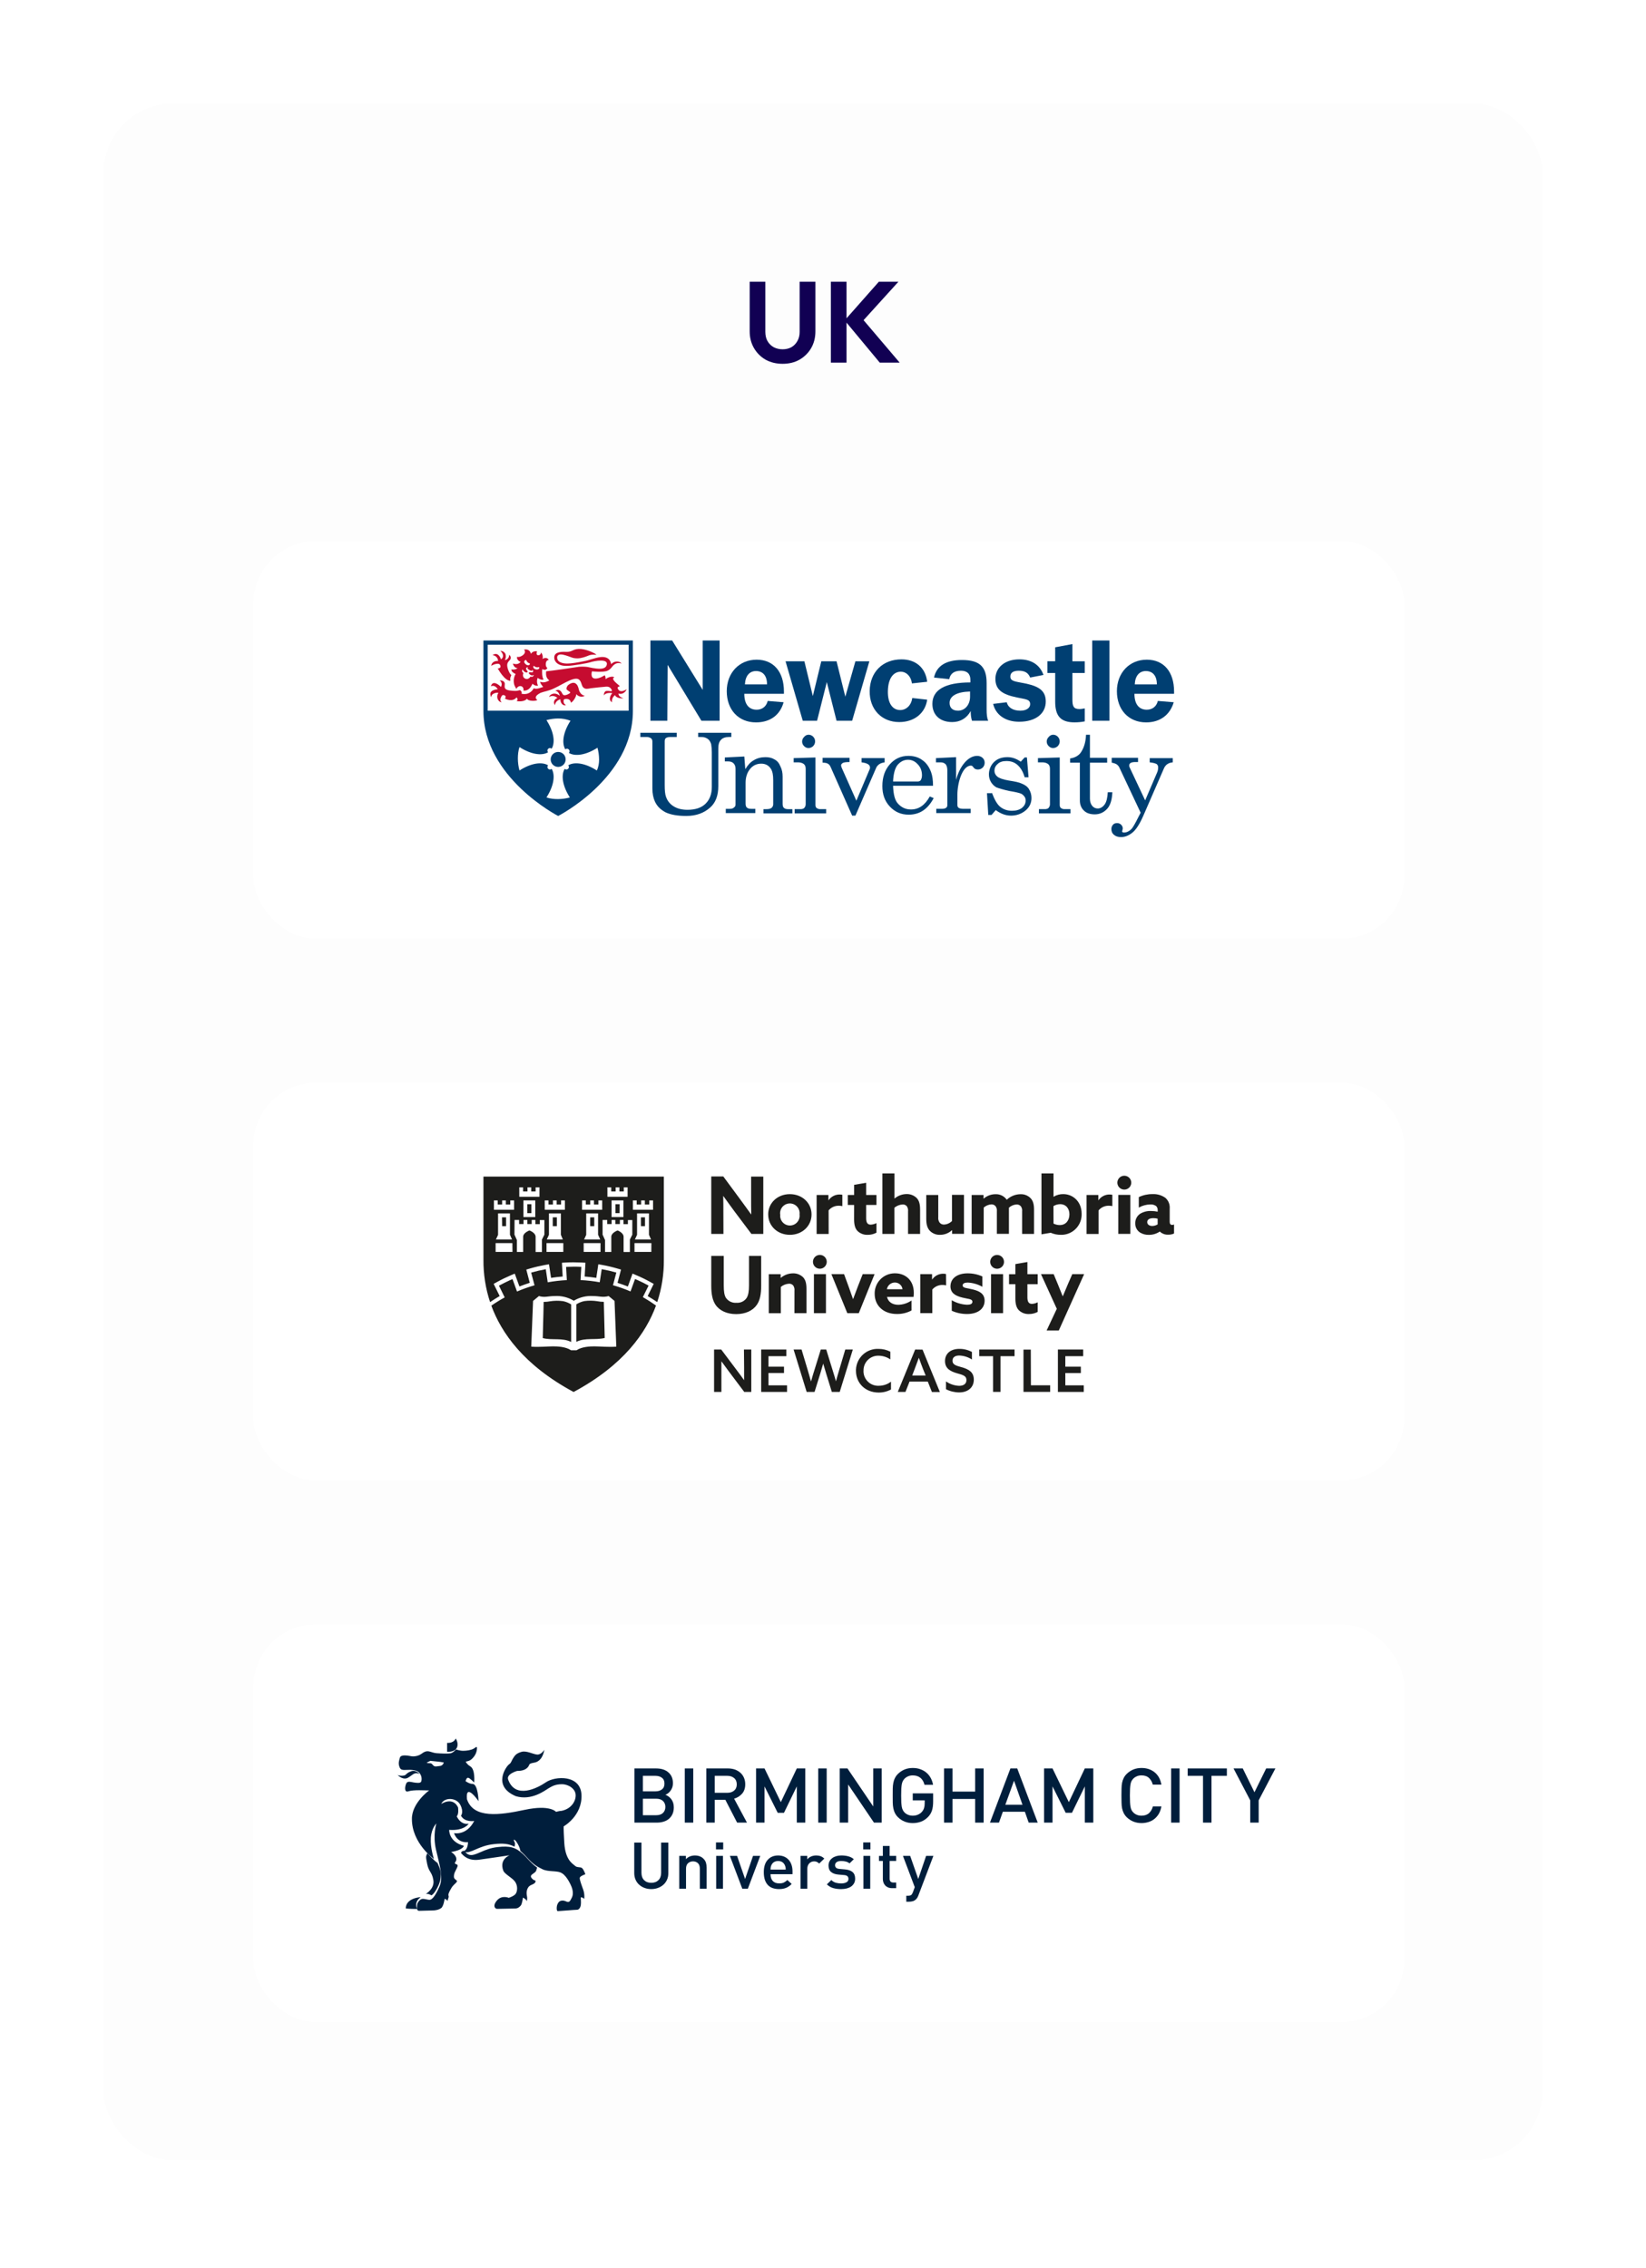
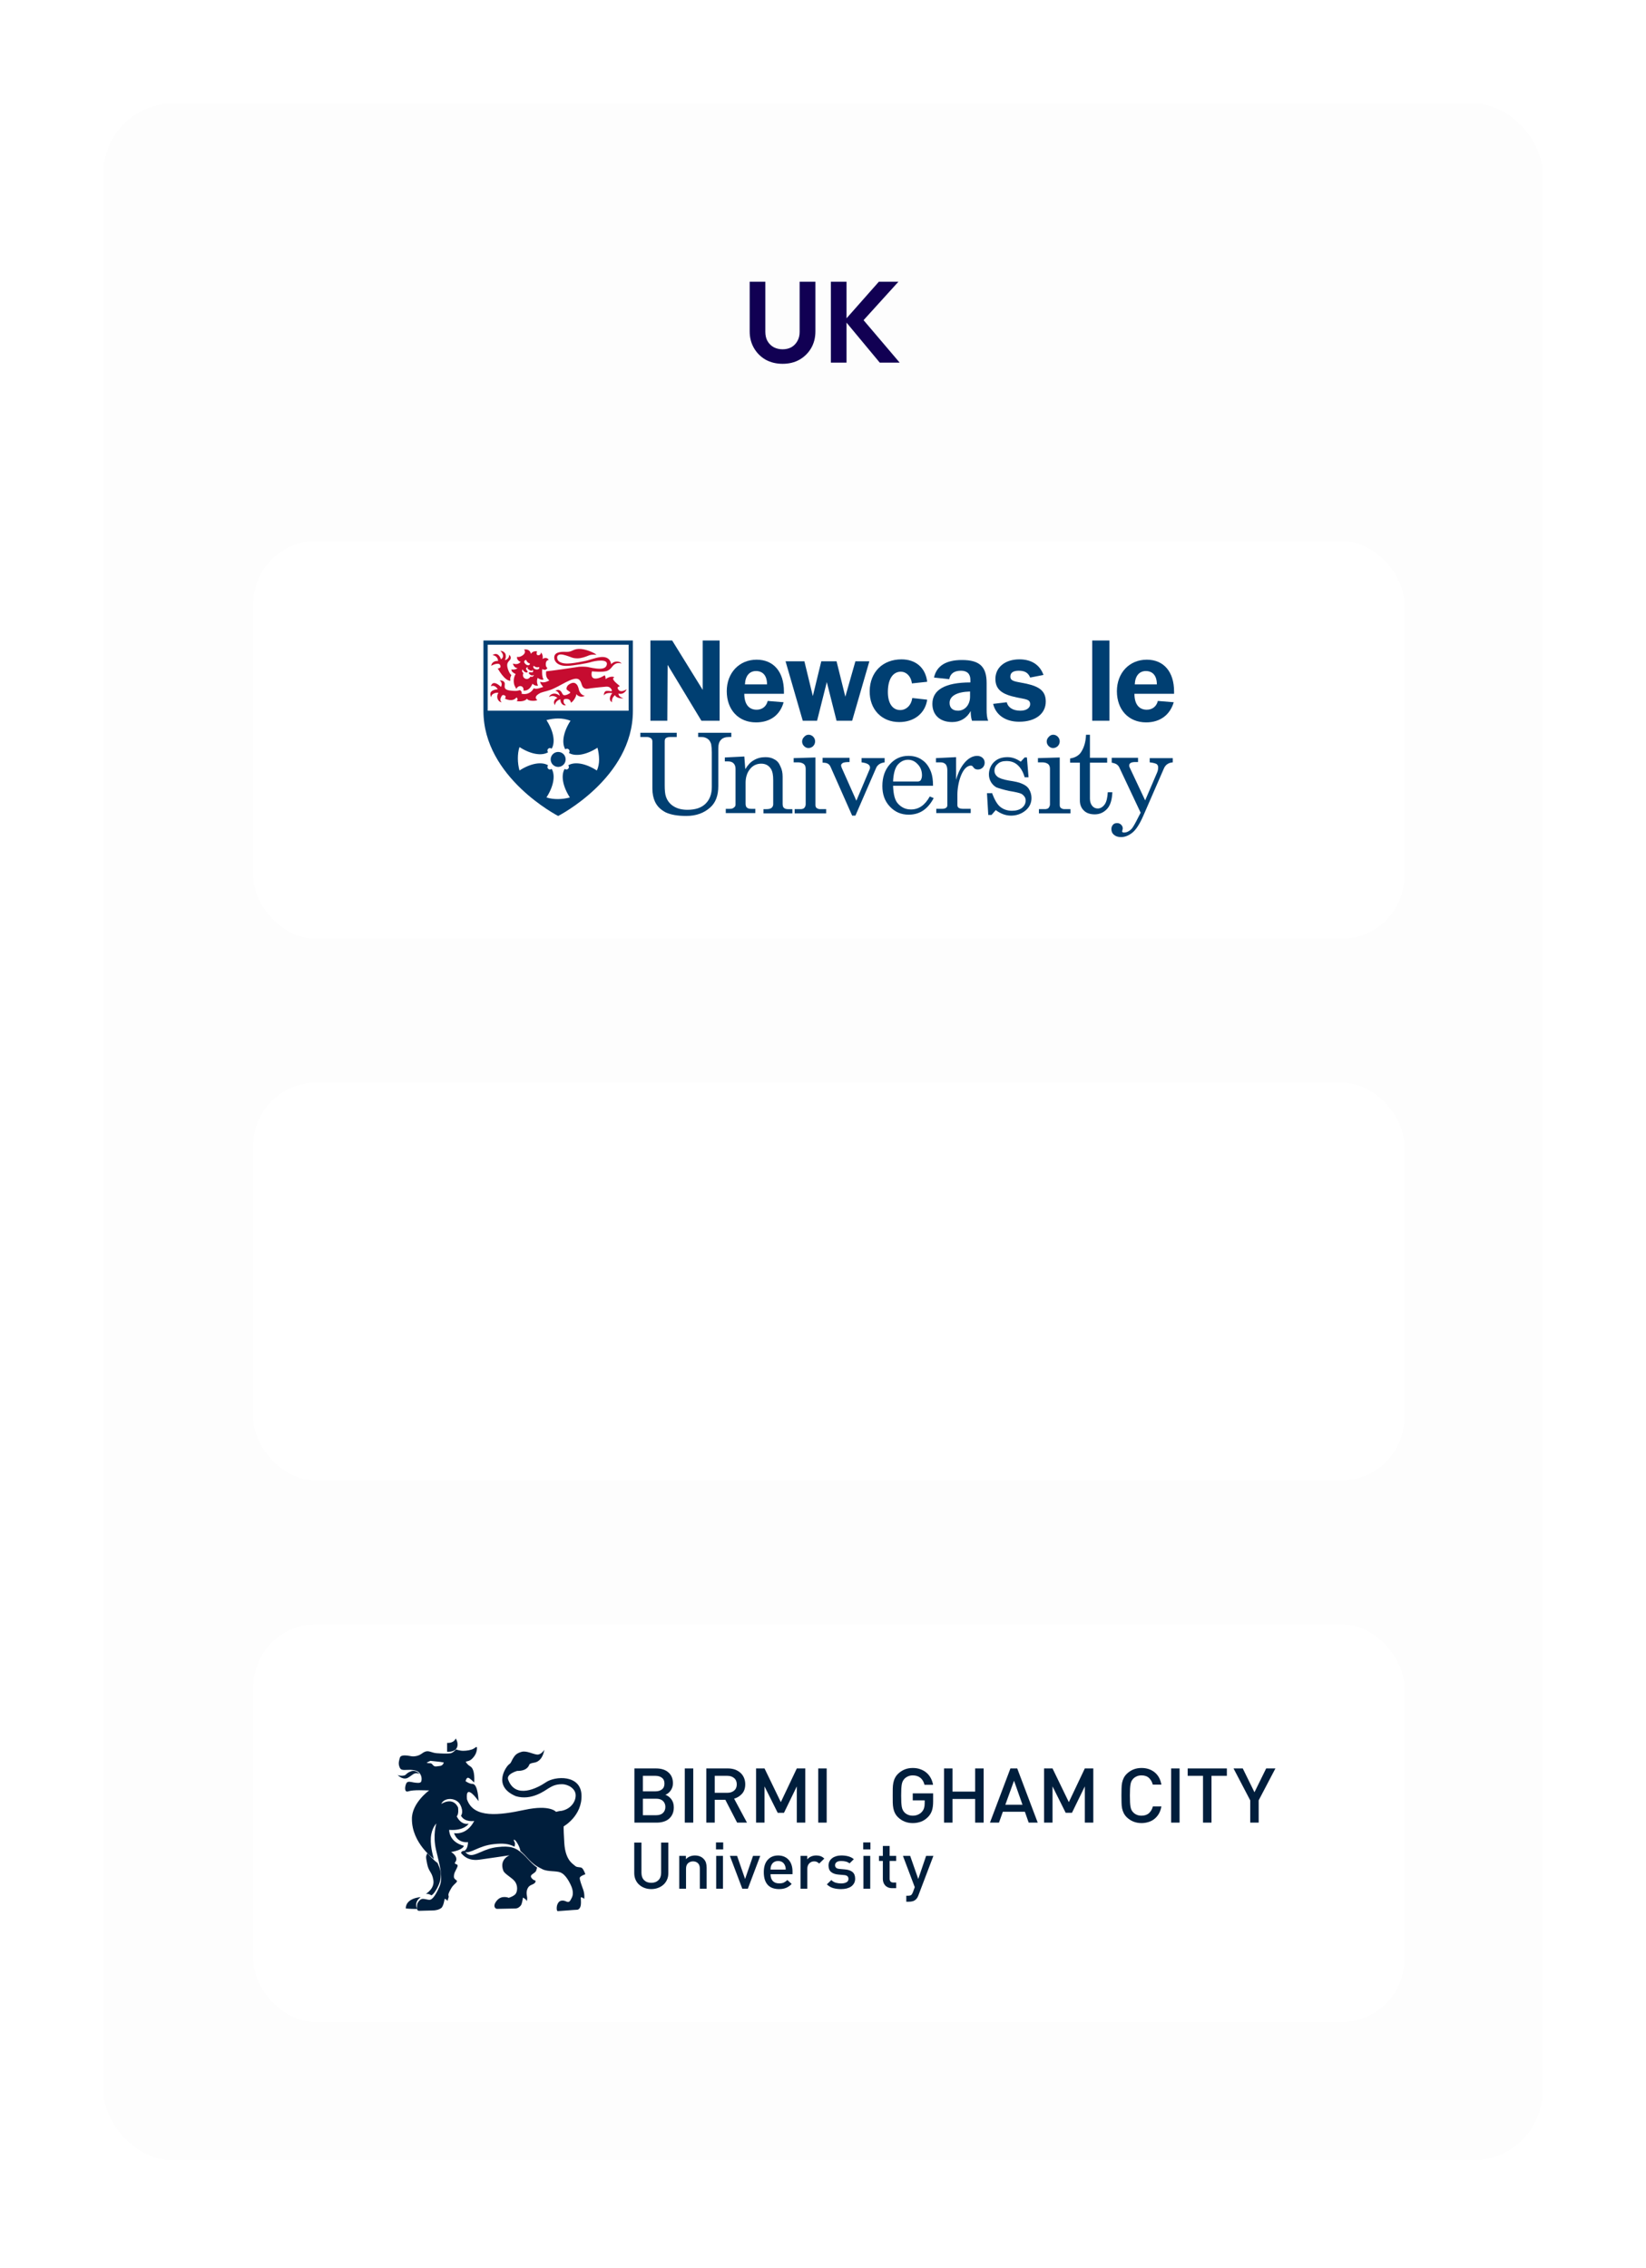
<svg xmlns="http://www.w3.org/2000/svg" width="286" height="394" viewBox="0 0 286 394" fill="none">
  <g filter="url(#filter0_d_773_1310)">
    <rect x="17" y="17" width="250" height="357.272" rx="12" fill="#FDFDFD" shape-rendering="crispEdges" />
    <path d="M134.98 62.2C133.873 62.2 132.887 61.96 132.02 61.48C131.167 60.987 130.493 60.313 130 59.46C129.507 58.607 129.26 57.64 129.26 56.56V47.94H131.98V56.64C131.98 57.267 132.107 57.807 132.36 58.26C132.627 58.713 132.987 59.067 133.44 59.32C133.907 59.56 134.42 59.68 134.98 59.68C135.553 59.68 136.06 59.56 136.5 59.32C136.94 59.067 137.287 58.713 137.54 58.26C137.807 57.807 137.94 57.273 137.94 56.66V47.94H140.68V56.58C140.68 57.66 140.433 58.627 139.94 59.48C139.447 60.32 138.773 60.987 137.92 61.48C137.08 61.96 136.1 62.2 134.98 62.2ZM151.866 62L145.766 54.66L151.706 47.94H155.106L148.486 55.24L148.506 53.98L155.326 62H151.866ZM143.366 62V47.94H146.086V62H143.366Z" fill="#110053" />
    <g filter="url(#filter1_d_773_1310)">
      <rect x="42" y="92" width="200" height="69.091" rx="10.909" fill="white" />
      <g clip-path="url(#clip0_773_1310)">
        <path d="M129.357 123.492C126.309 123.492 124.277 121.291 124.277 118.074C124.277 114.913 126.421 112.599 129.469 112.599C132.404 112.599 134.21 114.687 134.21 118.13V118.525H127.325C127.325 120.332 128.115 121.291 129.47 121.291C130.429 121.291 131.163 120.729 131.389 119.767L134.155 119.993C133.534 122.251 131.784 123.492 129.357 123.492ZM131.276 116.889C131.276 115.365 130.54 114.574 129.357 114.574C128.228 114.574 127.496 115.421 127.438 116.889H131.276Z" fill="#003F72" />
        <path d="M197.146 123.492C194.098 123.492 192.066 121.291 192.066 118.074C192.066 114.913 194.211 112.599 197.258 112.599C200.194 112.599 202 114.687 202 118.13V118.525H195.114C195.114 120.332 195.905 121.291 197.259 121.291C198.218 121.291 198.952 120.729 199.178 119.767L201.944 119.993C201.267 122.251 199.517 123.492 197.146 123.492ZM199.009 116.889C199.009 115.365 198.273 114.574 197.09 114.574C195.961 114.574 195.229 115.421 195.171 116.889H199.009Z" fill="#003F72" />
        <path d="M134.493 112.881H137.767L139.234 118.921L140.702 112.881H143.355L144.879 119.033L146.629 112.881H149.056L146.064 123.21H143.355L141.661 116.493L139.968 123.21H137.484L134.493 112.881Z" fill="#003F72" />
        <path d="M154.531 114.687C153.233 114.687 152.329 115.816 152.273 118.019C152.217 120.222 153.12 121.351 154.418 121.351C155.434 121.351 156.337 120.56 156.506 119.262L159.102 119.544C158.764 121.915 156.845 123.438 154.248 123.438C151.2 123.438 149.056 121.237 149.112 118.019C149.168 114.745 151.369 112.544 154.643 112.544C157.127 112.544 158.82 114.012 159.102 116.438L156.449 116.721C156.28 115.423 155.433 114.687 154.53 114.687" fill="#003F72" />
        <path d="M166.666 121.517C165.989 122.759 164.86 123.436 163.449 123.436C161.304 123.436 160.006 122.194 160.006 120.275C160.006 117.848 162.207 116.55 166.61 116.55V116.098C166.61 115.082 166.047 114.518 164.973 114.518C163.788 114.518 163.112 115.026 162.939 115.986L160.286 115.703C160.738 113.669 162.375 112.655 165.141 112.655C168.245 112.655 169.43 113.84 169.43 116.663V121.235C169.43 122.081 169.487 122.759 169.712 123.21H166.89C166.721 122.702 166.665 122.138 166.665 121.517M162.996 120.106C162.996 120.953 163.504 121.461 164.463 121.461C165.649 121.461 166.552 120.444 166.552 119.033V118.13C164.24 118.187 162.997 118.92 162.997 120.106H162.996Z" fill="#003F72" />
        <path d="M172.931 119.993C173.157 120.953 174.06 121.461 175.302 121.461C176.375 121.461 176.996 120.953 176.996 120.332C176.996 119.428 176.149 119.485 174.625 119.146C172.198 118.638 170.956 117.848 170.956 115.929C170.956 114.01 172.536 112.542 175.133 112.542C177.221 112.542 178.689 113.502 179.31 115.252L176.996 115.703C176.657 114.856 176.036 114.518 175.02 114.518C174.06 114.518 173.552 114.856 173.552 115.534C173.552 116.437 174.569 116.381 176.375 116.776C178.632 117.284 179.706 118.074 179.706 119.88C179.706 121.914 178.013 123.38 175.077 123.38C172.706 123.38 171.013 122.195 170.561 120.275L172.931 119.993Z" fill="#003F72" />
        <path d="M187.776 109.269H190.768V123.21H187.776V109.269Z" fill="#003F72" />
        <path d="M127.494 131.622C127.946 130.886 128.397 130.38 129.018 130.041C129.58 129.702 130.26 129.533 130.994 129.533C131.614 129.533 132.122 129.646 132.574 129.928C133.026 130.154 133.364 130.549 133.59 131.113C133.872 131.676 133.985 132.243 133.985 132.92V137.605C133.985 137.943 134.042 138.226 134.211 138.34C134.38 138.509 134.606 138.566 135.001 138.566H135.678V139.301H130.655V138.566H131.106C131.558 138.566 131.842 138.509 132.066 138.34C132.235 138.171 132.348 138.001 132.348 137.719V133.542C132.348 132.639 132.235 132.018 131.953 131.567C131.558 130.946 130.994 130.664 130.26 130.664C129.526 130.664 128.849 130.946 128.341 131.567C127.833 132.188 127.55 132.978 127.55 133.994V137.549C127.55 137.888 127.607 138.17 127.776 138.285C127.946 138.454 128.171 138.511 128.567 138.511H129.244V139.246H124.108V138.511H124.785C125.123 138.511 125.349 138.454 125.52 138.285C125.607 138.231 125.678 138.157 125.728 138.068C125.777 137.979 125.803 137.879 125.802 137.777V131.568C125.802 131.173 125.689 130.832 125.464 130.608C125.239 130.384 124.956 130.27 124.504 130.27H123.942V129.588L127.329 129.419L127.498 131.62" fill="#003F72" />
        <path d="M135.848 129.702L139.686 129.589V137.83C139.686 138.055 139.742 138.225 139.855 138.338C140.025 138.451 140.194 138.563 140.476 138.563H141.548V139.299H136.073V138.563H137.089C137.371 138.563 137.597 138.507 137.766 138.338C137.879 138.168 137.992 137.999 137.992 137.717V131.564C137.992 131.169 137.879 130.887 137.653 130.717C137.427 130.548 137.091 130.435 136.693 130.435H135.903V129.7M138.499 125.636C138.647 125.637 138.793 125.668 138.928 125.726C139.064 125.784 139.187 125.869 139.29 125.975C139.401 126.085 139.488 126.217 139.547 126.363C139.605 126.508 139.633 126.664 139.628 126.821C139.621 127.118 139.5 127.401 139.29 127.611C139.079 127.821 138.797 127.943 138.499 127.95C138.161 127.95 137.937 127.837 137.709 127.611C137.602 127.509 137.517 127.387 137.459 127.251C137.401 127.115 137.371 126.969 137.371 126.821C137.371 126.673 137.401 126.527 137.459 126.391C137.517 126.255 137.602 126.133 137.709 126.031C137.936 125.75 138.219 125.637 138.501 125.637L138.499 125.636Z" fill="#003F72" />
        <path d="M178.294 129.702L182.132 129.589V137.83C182.132 138.055 182.189 138.225 182.301 138.338C182.471 138.451 182.64 138.563 182.922 138.563H183.995V139.299H178.518V138.563H179.534C179.816 138.563 180.042 138.507 180.211 138.338C180.324 138.168 180.437 137.999 180.437 137.717V131.564C180.437 131.169 180.324 130.887 180.098 130.717C179.872 130.548 179.536 130.435 179.139 130.435H178.348V129.7M181.001 125.636C181.149 125.637 181.295 125.668 181.43 125.726C181.566 125.784 181.689 125.869 181.792 125.975C181.903 126.085 181.99 126.217 182.049 126.363C182.107 126.508 182.135 126.664 182.13 126.821C182.123 127.118 182.002 127.401 181.792 127.611C181.581 127.822 181.298 127.943 181.001 127.95C180.663 127.95 180.439 127.837 180.211 127.611C180.104 127.509 180.019 127.387 179.961 127.251C179.902 127.115 179.872 126.969 179.872 126.821C179.872 126.673 179.902 126.527 179.961 126.391C180.019 126.255 180.104 126.133 180.211 126.031C180.439 125.75 180.721 125.637 181.003 125.637L181.001 125.636Z" fill="#003F72" />
        <path d="M140.871 129.645H145.613V130.381C144.992 130.381 144.597 130.437 144.427 130.55C144.258 130.663 144.145 130.776 144.145 130.945C144.145 131.114 144.202 131.227 144.258 131.396L146.798 137.097L149.112 131.621C149.169 131.509 149.169 131.452 149.169 131.339C149.169 130.831 148.661 130.549 147.701 130.436V129.7H151.708V130.436C151.313 130.492 150.973 130.605 150.749 130.775C150.526 130.944 150.298 131.17 150.187 131.51L146.63 139.692H146.067L142.342 131.282C142.229 130.999 142.059 130.774 141.834 130.661C141.664 130.548 141.326 130.491 140.931 130.491V129.645" fill="#003F72" />
        <path d="M160.119 134.5H153.176C153.233 135.967 153.458 136.983 154.023 137.604C154.644 138.281 155.378 138.62 156.281 138.62C157.635 138.62 158.708 137.884 159.554 136.362L160.232 136.644C159.216 138.563 157.804 139.523 155.886 139.523C154.587 139.523 153.515 139.072 152.612 138.112C151.709 137.152 151.314 135.967 151.314 134.556C151.314 132.975 151.766 131.733 152.612 130.774C153.458 129.815 154.531 129.307 155.829 129.307C156.732 129.307 157.579 129.532 158.256 130.042C158.933 130.493 159.442 131.227 159.78 132.131C160.006 132.751 160.119 133.542 160.119 134.501M153.176 133.766H157.409C157.635 133.766 157.861 133.709 157.972 133.54C158.083 133.371 158.198 133.088 158.198 132.693C158.198 131.958 157.972 131.282 157.462 130.774C157.01 130.266 156.446 129.984 155.769 129.984C155.033 129.984 154.414 130.323 153.908 130.943C153.458 131.564 153.233 132.524 153.176 133.766Z" fill="#003F72" />
        <path d="M170.335 135.685C170.787 136.87 171.238 137.718 171.803 138.168C172.367 138.618 173.044 138.846 173.836 138.846C174.572 138.846 175.134 138.676 175.586 138.338C175.981 137.999 176.207 137.602 176.207 137.096C176.207 136.813 176.15 136.534 175.981 136.36C175.812 136.135 175.642 135.965 175.36 135.853C175.078 135.74 174.4 135.57 173.326 135.401C172.311 135.175 171.577 134.949 171.125 134.78C170.728 134.553 170.398 134.224 170.17 133.827C169.942 133.43 169.824 132.98 169.827 132.522C169.828 131.824 170.067 131.147 170.505 130.603C171.126 129.867 171.973 129.531 173.045 129.531C173.892 129.531 174.625 129.813 175.359 130.321L176.036 129.585H176.432L176.714 133.028H176.036C175.754 132.013 175.301 131.335 174.795 130.884C174.288 130.432 173.666 130.206 172.876 130.206C172.198 130.206 171.69 130.375 171.352 130.714C170.956 131.053 170.789 131.45 170.789 131.9C170.789 132.295 170.959 132.633 171.297 132.916C171.636 133.198 172.313 133.424 173.273 133.593C174.402 133.762 175.136 133.932 175.474 134.101C176.037 134.326 176.49 134.609 176.772 135.06C177.073 135.532 177.23 136.081 177.224 136.641C177.224 137.488 176.885 138.221 176.208 138.786C175.531 139.35 174.684 139.689 173.668 139.689C172.709 139.689 171.862 139.35 171.015 138.729L170.28 139.576H169.717L169.492 135.794H170.338" fill="#003F72" />
        <path d="M191.108 129.645H195.738V130.381H195.284C194.888 130.381 194.606 130.437 194.437 130.55C194.267 130.663 194.211 130.776 194.211 131.001C194.211 131.114 194.211 131.171 194.267 131.284L196.977 137.041L199.01 132.3C199.165 131.984 199.242 131.636 199.236 131.284C199.236 131.058 199.123 130.832 198.954 130.719C198.728 130.606 198.333 130.493 197.768 130.437V129.702H201.776V130.437C201.042 130.495 200.534 130.834 200.252 131.453L196.639 139.75C196.018 141.162 195.397 142.121 194.777 142.629C194.156 143.137 193.479 143.42 192.801 143.42C192.293 143.42 191.898 143.307 191.56 143.024C191.221 142.742 191.108 142.401 191.108 142.006C191.108 141.724 191.221 141.443 191.39 141.27C191.56 141.045 191.842 140.988 192.126 140.988C192.252 140.987 192.377 141.012 192.494 141.06C192.61 141.109 192.715 141.18 192.804 141.27C192.973 141.44 193.086 141.666 193.086 141.891C193.09 141.989 193.07 142.086 193.029 142.174C193.029 142.287 192.973 142.343 192.973 142.399C192.973 142.569 193.086 142.625 193.312 142.625C193.59 142.623 193.864 142.545 194.102 142.399C194.431 142.212 194.704 141.939 194.892 141.609C195.117 141.27 195.569 140.424 196.19 139.182L192.521 131.394C192.408 131.112 192.239 130.943 192.013 130.773C191.843 130.66 191.505 130.548 191.166 130.491V129.645" fill="#003F72" />
        <path d="M111.012 109.269H114.794L120.1 117.848V109.269H123.035V123.21H119.874L114.004 113.502L113.948 123.21H111.012V109.269Z" fill="#003F72" />
        <path d="M109.263 125.299H115.584V126.035H114.512C114.117 126.035 113.891 126.091 113.722 126.204C113.553 126.317 113.496 126.543 113.496 126.767V134.387C113.496 135.29 113.553 135.967 113.722 136.42C113.951 137.1 114.41 137.679 115.02 138.057C115.641 138.452 116.431 138.678 117.447 138.678C118.802 138.678 119.874 138.34 120.608 137.606C121.342 136.872 121.68 135.912 121.68 134.727V128.686C121.683 128.213 121.645 127.741 121.567 127.274C121.454 126.936 121.341 126.712 121.172 126.539C121.003 126.366 120.834 126.256 120.551 126.143C120.326 126.03 119.874 126.03 119.31 126.03V125.295H125.067V126.03H124.672C124.051 126.03 123.543 126.2 123.261 126.539C122.922 126.877 122.809 127.385 122.809 128.063V134.553C122.809 136.19 122.358 137.431 121.398 138.278C120.326 139.238 118.971 139.746 117.221 139.746C115.697 139.746 114.512 139.52 113.665 139.125C112.819 138.673 112.198 138.109 111.805 137.264C111.522 136.643 111.353 135.91 111.353 134.95V126.823C111.353 126.597 111.297 126.428 111.127 126.261C110.912 126.11 110.655 126.031 110.392 126.035H109.263V125.299Z" fill="#003F72" />
-         <path d="M186.479 121.064C186.14 121.121 185.857 121.177 185.575 121.177C184.559 121.177 184.334 120.726 184.334 119.54V114.911H186.479V112.877H184.334V109.886L181.342 110.448V112.875H179.989V114.909H181.343V119.876C181.343 122.415 182.303 123.488 184.73 123.488C185.317 123.485 185.903 123.428 186.48 123.319V121.064" fill="#003F72" />
        <path d="M190.486 135.571C190.429 136.588 190.26 137.322 189.921 137.773C189.582 138.224 189.186 138.45 188.736 138.45C188.552 138.453 188.37 138.414 188.204 138.336C188.038 138.257 187.891 138.142 187.776 137.999C187.551 137.717 187.381 137.322 187.381 136.757V130.491H190.373V129.645H187.381V125.637H186.704C186.648 126.992 186.309 128.008 185.745 128.798C185.349 129.306 184.728 129.645 183.938 129.758V130.493H185.632V137.041C185.632 137.776 185.857 138.339 186.309 138.79C186.76 139.242 187.381 139.468 188.228 139.468C189.075 139.468 189.808 139.129 190.373 138.508C190.937 137.887 191.22 136.928 191.276 135.63H190.486" fill="#003F72" />
        <path d="M167.795 129.307C166.102 129.307 164.691 131.282 164.126 133.484V129.532L160.627 129.702V130.437H161.473C161.63 130.433 161.786 130.461 161.932 130.519C162.077 130.577 162.21 130.665 162.32 130.776C162.489 131.001 162.602 131.338 162.602 131.792V137.888C162.602 138.057 162.546 138.227 162.376 138.34C162.207 138.452 161.981 138.509 161.641 138.509H160.682V139.244H166.665V138.509H165.423C165.028 138.509 164.745 138.452 164.576 138.34C164.407 138.227 164.35 138.057 164.35 137.832V136.025C164.35 134.165 165.141 131.001 166.721 131.001C167.173 131.001 167.06 131.679 167.906 131.679C168.584 131.679 169.091 131.171 169.091 130.493C169.091 129.758 168.471 129.308 167.793 129.308" fill="#003F72" />
        <path d="M82 109.269V121.517C82 133.088 94.982 139.749 94.982 139.749C94.982 139.749 107.965 133.145 107.965 121.517V109.269H82Z" fill="#003F72" />
        <path d="M102.094 129.927C102.087 129.24 101.993 128.557 101.812 127.894C99.893 129.135 97.974 129.474 96.845 128.797C96.915 128.719 96.956 128.619 96.958 128.515C96.959 128.455 96.948 128.396 96.925 128.341C96.903 128.285 96.87 128.235 96.828 128.193C96.785 128.151 96.735 128.118 96.68 128.095C96.625 128.073 96.566 128.062 96.506 128.063C96.401 128.065 96.301 128.105 96.224 128.176C95.546 127.047 95.885 125.128 97.127 123.209C96.444 122.942 95.716 122.807 94.982 122.814C94.295 122.82 93.612 122.915 92.949 123.096C94.191 125.015 94.529 126.934 93.852 128.063C93.774 127.992 93.674 127.952 93.57 127.95C93.51 127.949 93.451 127.96 93.396 127.983C93.341 128.005 93.29 128.038 93.248 128.08C93.206 128.122 93.173 128.173 93.15 128.228C93.128 128.283 93.117 128.342 93.118 128.402C93.12 128.506 93.16 128.607 93.231 128.684C92.102 129.361 90.183 129.023 88.264 127.781C88.038 128.458 87.982 129.135 87.982 129.814C87.988 130.501 88.083 131.185 88.264 131.848C90.183 130.606 92.102 130.268 93.231 130.945C93.16 131.022 93.12 131.122 93.118 131.227C93.117 131.287 93.128 131.346 93.15 131.401C93.173 131.456 93.206 131.506 93.248 131.548C93.29 131.59 93.341 131.624 93.396 131.646C93.451 131.668 93.51 131.68 93.57 131.679C93.674 131.676 93.774 131.636 93.852 131.566C94.529 132.695 94.191 134.614 92.949 136.533C93.626 136.759 94.303 136.815 94.982 136.815C95.669 136.808 96.353 136.713 97.016 136.533C95.774 134.614 95.436 132.695 96.113 131.566C96.19 131.636 96.29 131.677 96.395 131.679C96.454 131.68 96.514 131.668 96.569 131.646C96.624 131.624 96.674 131.59 96.716 131.548C96.758 131.506 96.792 131.456 96.814 131.401C96.837 131.346 96.848 131.287 96.847 131.227C96.844 131.122 96.804 131.022 96.734 130.945C97.863 130.268 99.782 130.606 101.701 131.848C101.983 131.285 102.096 130.606 102.096 129.929" fill="white" />
        <path d="M96.28 129.927C96.28 130.184 96.204 130.435 96.061 130.648C95.919 130.862 95.716 131.028 95.479 131.126C95.242 131.225 94.981 131.25 94.729 131.2C94.477 131.15 94.246 131.026 94.064 130.845C93.883 130.663 93.759 130.432 93.709 130.18C93.659 129.929 93.685 129.668 93.783 129.43C93.881 129.193 94.048 128.99 94.261 128.848C94.475 128.705 94.726 128.629 94.982 128.629C95.153 128.626 95.324 128.658 95.482 128.722C95.641 128.786 95.785 128.882 95.906 129.003C96.028 129.124 96.123 129.268 96.187 129.427C96.251 129.586 96.283 129.756 96.28 129.927Z" fill="#003F72" />
        <path d="M107.23 110.002H82.734V121.46H107.23V110.002Z" fill="#FEFEFE" />
        <path d="M97.014 118.187C97.127 118.3 97.071 118.357 97.014 118.413C96.957 118.469 96.337 118.865 95.942 118.752C95.659 118.639 95.659 118.131 95.206 117.905C94.868 117.736 94.471 118.018 94.471 118.018C95.092 118.018 95.261 118.865 95.261 118.865C94.358 118.129 93.511 118.639 93.398 119.09C94.189 118.582 94.866 119.26 94.866 119.26C94.584 119.316 93.963 119.768 94.414 120.501C94.527 119.655 95.374 119.485 95.374 119.485C95.318 119.88 95.656 120.67 96.334 120.501C95.826 120.163 95.939 119.824 95.939 119.655C95.939 119.542 96.051 119.429 96.221 119.429C97.18 119.316 97.18 120.05 97.18 120.05C97.462 120.05 98.139 119.09 98.139 118.582C98.422 118.977 99.099 119.203 99.607 118.865C98.93 118.752 98.704 118.129 98.647 118.018C98.591 117.907 98.478 117.115 98.139 116.832C97.688 116.381 97.067 116.719 96.672 117.058C96.559 117.171 96.221 117.736 96.616 117.905C96.841 118.074 96.898 118.131 97.011 118.187" fill="#C60C30" />
        <path d="M86.685 116.268C85.669 116.268 84.597 114.292 84.484 114.123C85.048 114.066 84.992 113.784 84.935 113.615C84.766 112.938 83.468 113.559 83.355 113.671C83.411 112.994 84.09 112.768 84.54 112.825C84.484 111.865 83.581 111.809 83.581 111.809C84.371 111.246 84.879 111.978 85.048 112.544C85.838 111.982 85.104 111.19 84.935 111.077C85.125 111.068 85.313 111.117 85.474 111.217C85.636 111.318 85.763 111.465 85.838 111.639C86.008 112.26 85.725 112.656 85.725 112.656C85.725 112.656 85.951 112.656 86.064 112.543C86.198 112.462 86.306 112.344 86.376 112.204C86.446 112.065 86.475 111.908 86.459 111.752C86.459 111.752 86.798 111.978 86.742 112.315C86.742 112.597 86.459 112.766 86.346 112.935C86.233 113.105 85.951 113.387 86.29 114.346C86.459 114.798 86.685 115.193 86.852 115.25C86.796 115.475 86.57 115.701 86.683 116.266" fill="#C60C30" />
        <path d="M84.484 117.736C83.863 117.792 82.79 118.018 83.355 119.147C83.355 118.357 84.427 118.3 84.597 118.357C84.088 119.203 84.653 119.993 85.159 119.993C84.707 119.598 85.102 119.09 85.159 118.921C85.215 118.808 85.385 118.695 85.554 118.752C86.119 118.921 85.723 119.372 85.723 119.372C86.965 119.935 87.529 119.429 87.757 119.147C87.757 119.147 88.152 119.542 87.757 119.767C87.983 119.88 89.168 119.937 89.563 119.372C89.732 119.824 91.087 119.824 91.369 119.598C91.369 119.598 91.087 119.429 91.087 119.203C91.087 118.865 91.482 118.582 91.933 118.357C92.498 118.131 93.401 118.018 94.304 117.566C95.997 116.776 98.086 115.252 98.761 116.211C99.1 116.663 99.043 117.171 99.382 117.453C99.721 117.792 100.285 117.623 100.623 117.566C101.47 117.453 102.657 117.34 103.333 117.284C104.068 117.228 104.236 117.792 104.293 117.849C104.349 118.018 104.293 118.131 104.18 118.074C103.954 118.074 103.502 117.961 103.22 118.074C102.882 118.3 102.938 118.81 102.938 118.81C103.22 118.302 104.067 118.358 104.405 118.415C104.123 118.64 103.615 119.6 104.349 119.995C104.18 119.26 104.857 118.753 104.857 118.753C104.913 118.979 105.365 119.374 106.324 119.316C105.31 118.977 105.483 118.469 105.483 118.469C105.821 118.638 106.555 118.525 106.894 117.733C105.708 118.469 105.426 117.789 105.37 117.676C105.144 117.281 105.708 117.225 105.708 117.225C105.595 116.999 103.958 115.983 104.749 115.645C104.466 115.475 103.789 115.532 103.225 115.983C103.225 115.87 103.225 115.475 103.055 115.306C103.055 115.306 102.096 115.983 101.306 115.868C100.516 115.753 100.854 114.626 100.854 114.626C100.854 114.626 102.83 114.852 103.563 114.514C104.297 114.175 104.299 113.667 104.918 113.328C105.426 113.046 105.991 113.272 105.991 113.272C105.878 112.989 104.918 112.594 104.184 113.385C104.184 113.385 104.128 111.973 102.378 112.143C101.306 112.256 100.459 112.705 99.386 112.876C98.314 113.102 97.242 113.272 96.565 113.272C95.887 113.272 94.871 113.102 94.815 112.312C94.758 111.86 95.097 111.691 95.436 111.691C95.944 111.691 96.677 111.973 97.298 112.199C97.693 112.368 98.145 112.368 98.371 112.368C98.991 112.368 99.782 112.086 100.177 111.917C100.572 111.748 100.854 111.691 101.645 111.747C101.306 111.409 99.669 110.675 98.54 110.732C97.468 110.788 97.411 111.294 96.339 111.24C95.266 111.185 94.363 111.352 94.305 112.143C94.247 112.933 94.982 113.78 96.676 113.667C97.411 113.667 100.062 113.215 100.57 113.046C101.247 112.82 103.901 112.31 103.392 113.608C103.279 113.891 102.997 114.171 102.207 114.171C101.416 114.171 100.457 113.945 100.231 113.889C99.949 113.832 99.272 113.776 98.594 113.832C97.973 113.945 93.627 114.568 92.893 114.623C92.893 114.905 92.724 115.695 93.456 116.203C93.117 116.372 92.496 116.711 91.875 116.429C91.819 116.654 92.101 116.991 92.383 117.332C92.157 117.388 91.198 117.84 90.746 117.557C90.577 117.896 89.956 118.799 88.602 118.517C88.714 118.461 88.658 118.009 88.319 117.896C87.981 117.952 87.924 118.122 86.569 117.952C86.174 117.896 85.834 117.783 85.723 117.501C85.612 117.219 85.779 116.824 85.666 116.598C85.497 116.146 84.82 116.203 84.82 116.203C85.441 116.654 85.046 117.332 85.046 117.332C84.481 116.769 83.578 116.203 83.296 117.219C84.031 116.88 84.481 117.727 84.481 117.727" fill="#C60C30" />
        <path d="M93.346 112.656C93.007 111.978 92.217 112.486 92.217 112.486C92.442 112.261 92.217 111.47 91.991 111.357C91.991 111.752 91.652 111.865 91.426 111.809C91.144 111.752 91.257 111.301 91.313 111.131C91.088 111.131 90.578 111.075 90.241 111.583C90.128 110.962 89.62 110.736 89.056 110.848C89.677 111.525 88.32 112.315 87.871 112.089C87.645 112.541 88.378 113.049 88.491 112.936C88.096 113.499 87.475 113.388 87.137 113.275C87.137 113.5 87.419 114.065 87.927 114.065C87.645 114.347 87.08 114.347 86.854 114.291C86.798 114.686 87.419 115.026 87.59 115.081C87.082 115.928 87.251 116.941 87.533 117.339L87.703 117.677C88.154 116.831 89.114 117.169 88.944 117.959C89.848 118.072 90.299 117.282 90.525 116.774C90.864 117.113 91.26 117.169 91.485 117.113C91.202 116.551 91.315 115.984 91.428 115.758C91.767 116.041 92.218 116.153 92.444 116.041C92.162 115.645 92.162 114.63 92.218 114.234C92.444 114.347 92.895 114.517 93.121 114.009C92.725 113.954 92.668 112.656 93.346 112.656ZM89.168 112.769C89.225 112.712 89.338 112.599 89.394 112.656C89.507 112.769 89.507 112.881 89.677 113.051C89.789 113.164 90.015 113.22 90.072 113.277C90.128 113.502 89.733 113.785 89.281 113.333C89.112 113.164 88.998 112.938 89.168 112.769ZM90.184 115.534C89.733 116.211 89.225 115.873 89.225 115.873C89.225 115.873 88.66 115.647 88.943 114.913C88.604 114.688 88.717 114.351 88.83 114.293C88.886 114.405 88.886 114.575 89.225 114.744C89.507 114.913 89.62 114.8 89.677 114.744C89.733 114.631 89.564 114.518 89.507 114.405C89.458 114.353 89.426 114.288 89.416 114.217C89.406 114.146 89.418 114.074 89.451 114.01C89.564 113.897 89.733 113.897 89.789 113.954C89.394 114.01 89.902 114.349 90.015 114.405C90.072 114.462 90.636 114.688 90.467 114.349C90.579 114.349 90.636 114.518 90.636 114.631C90.636 114.744 90.467 114.857 90.297 114.8C90.128 114.8 89.959 114.744 89.902 114.857C89.846 114.913 89.902 115.083 90.184 115.252C90.466 115.422 90.579 115.308 90.749 115.252C90.749 115.365 90.579 115.703 90.184 115.534ZM91.709 114.067C91.652 114.236 91.426 114.349 91.146 114.293C90.582 114.18 90.582 113.73 90.751 113.672C90.868 113.771 91.001 113.848 91.146 113.897C91.372 113.954 91.485 113.897 91.654 113.897C91.709 113.839 91.709 113.954 91.709 114.067Z" fill="#C60C30" />
      </g>
    </g>
    <g filter="url(#filter2_d_773_1310)">
      <rect x="42" y="186.091" width="200" height="69.091" rx="10.909" fill="white" />
      <g clip-path="url(#clip1_773_1310)">
        <path d="M123.689 208.658C123.689 207.692 123.689 206.731 123.662 205.783H123.689C124.303 206.651 124.917 207.471 125.558 208.357L128.565 212.359H130.627V202.398H128.51V206.082C128.51 207.046 128.51 208.007 128.535 208.96H128.51C127.896 208.093 127.282 207.272 126.639 206.386L123.675 202.369H121.584V212.359H123.701L123.689 208.658ZM131.473 208.976C131.473 206.98 133.081 205.445 135.24 205.445C137.398 205.445 139.011 206.98 139.011 208.976C139.011 210.971 137.395 212.512 135.246 212.512C133.097 212.512 131.479 210.977 131.479 208.982M133.57 208.982C133.51 209.427 133.63 209.877 133.903 210.234C134.176 210.591 134.58 210.824 135.025 210.884C135.47 210.943 135.92 210.823 136.277 210.55C136.634 210.277 136.867 209.874 136.927 209.428C136.947 209.28 136.947 209.13 136.927 208.982C136.987 208.535 136.866 208.083 136.593 207.724C136.457 207.547 136.288 207.398 136.095 207.286C135.902 207.174 135.689 207.101 135.468 207.071C135.246 207.042 135.021 207.056 134.806 207.113C134.59 207.171 134.388 207.27 134.21 207.405C133.852 207.679 133.617 208.084 133.557 208.53C133.537 208.679 133.537 208.829 133.557 208.977M141.977 208.262C142.199 207.997 142.478 207.788 142.794 207.649C143.109 207.51 143.453 207.445 143.798 207.46C143.987 207.463 144.176 207.487 144.361 207.53V205.56C144.222 205.527 144.08 205.51 143.937 205.509C143.552 205.497 143.169 205.581 142.825 205.755C142.48 205.929 142.185 206.186 141.966 206.504H141.942V205.591H139.892V212.363H141.983L141.977 208.262ZM146.401 209.815C146.401 210.89 146.633 211.453 146.989 211.838C147.222 212.065 147.499 212.241 147.802 212.357C148.106 212.473 148.43 212.525 148.754 212.512C149.289 212.521 149.818 212.393 150.289 212.139V210.475C149.977 210.638 149.633 210.73 149.281 210.747C148.647 210.747 148.498 210.253 148.498 209.593V207.322H150.289V205.591H148.498V203.474L146.407 203.829V205.591H145.306V207.322H146.407L146.401 209.815ZM153.407 207.804C153.806 207.468 154.304 207.271 154.825 207.241C154.959 207.231 155.093 207.251 155.218 207.3C155.343 207.349 155.455 207.425 155.547 207.523C155.74 207.799 155.823 208.137 155.778 208.471V212.359H157.871V208.127C157.871 207.152 157.693 206.559 157.281 206.119C157.047 205.891 156.769 205.713 156.465 205.595C156.16 205.476 155.835 205.42 155.508 205.43C154.753 205.439 154.024 205.71 153.447 206.197H153.418V201.844H151.322V212.359H153.413L153.407 207.804ZM161.343 212.512C162.107 212.515 162.843 212.228 163.405 211.711H163.434V212.342H165.497V205.569H163.411V210.116C163.041 210.484 162.55 210.702 162.029 210.73C161.891 210.736 161.753 210.711 161.625 210.658C161.497 210.605 161.382 210.525 161.288 210.423C161.077 210.143 160.984 209.793 161.027 209.445V205.591H158.941V209.76C158.941 210.764 159.148 211.381 159.588 211.838C159.821 212.064 160.097 212.241 160.399 212.357C160.702 212.472 161.025 212.525 161.349 212.512M168.928 207.775C169.294 207.45 169.759 207.256 170.248 207.224C170.381 207.218 170.514 207.24 170.637 207.29C170.761 207.34 170.872 207.416 170.963 207.513C171.163 207.775 171.252 208.106 171.212 208.434V212.342H173.304V208.11C173.31 208.008 173.31 207.905 173.304 207.803C173.669 207.464 174.141 207.265 174.638 207.239C174.771 207.233 174.903 207.255 175.026 207.304C175.15 207.353 175.261 207.428 175.353 207.523C175.453 207.653 175.526 207.801 175.568 207.959C175.61 208.117 175.621 208.282 175.599 208.444V212.359H177.668V208.127C177.668 207.161 177.478 206.572 177.054 206.131C176.825 205.905 176.552 205.728 176.252 205.612C175.952 205.496 175.632 205.443 175.31 205.456C174.424 205.465 173.574 205.81 172.931 206.42C172.71 206.105 172.413 205.852 172.067 205.683C171.722 205.515 171.339 205.436 170.955 205.456C170.206 205.459 169.483 205.732 168.918 206.223H168.892V205.591H166.828V212.363H168.918L168.928 207.775ZM180.594 212.152L178.959 212.426V201.844H181.054V205.892H181.08C181.582 205.585 182.16 205.428 182.748 205.439C184.436 205.439 185.939 206.745 185.939 208.85C185.956 209.314 185.882 209.776 185.72 210.212C185.559 210.647 185.313 211.046 184.997 211.386C184.681 211.726 184.301 212.001 183.878 212.194C183.456 212.387 183 212.494 182.536 212.511C182.451 212.511 182.367 212.511 182.282 212.511C181.702 212.509 181.129 212.392 180.594 212.167V212.152ZM181.054 210.557C181.387 210.727 181.755 210.817 182.129 210.819C183.259 210.819 183.817 209.938 183.817 208.946C183.817 207.955 183.225 207.187 182.196 207.187C181.788 207.194 181.39 207.31 181.042 207.523L181.054 210.557ZM188.869 206.504H188.845V205.591H186.795V212.363H188.886V208.262C189.108 207.996 189.389 207.786 189.706 207.646C190.023 207.507 190.368 207.444 190.714 207.46C190.903 207.462 191.091 207.483 191.275 207.523V205.56C191.136 205.527 190.994 205.51 190.851 205.509C190.463 205.494 190.078 205.578 189.731 205.752C189.384 205.926 189.086 206.184 188.866 206.504M192.306 212.351H194.398V205.577H192.309L192.306 212.351ZM193.353 202.246C193.034 202.246 192.728 202.372 192.501 202.596C192.274 202.821 192.145 203.126 192.142 203.445C192.142 203.604 192.173 203.761 192.234 203.908C192.295 204.055 192.384 204.188 192.497 204.301C192.609 204.413 192.743 204.502 192.89 204.563C193.037 204.623 193.194 204.655 193.353 204.654C193.674 204.654 193.982 204.527 194.209 204.3C194.436 204.073 194.564 203.766 194.564 203.445C194.561 203.126 194.431 202.821 194.205 202.597C193.978 202.372 193.672 202.246 193.353 202.246ZM201.997 210.712V212.282C201.682 212.426 201.339 212.496 200.993 212.486C200.726 212.5 200.459 212.46 200.209 212.368C199.958 212.276 199.728 212.135 199.533 211.952H199.507C198.95 212.326 198.292 212.523 197.621 212.515C197.067 212.534 196.521 212.387 196.053 212.092C195.798 211.916 195.59 211.68 195.45 211.403C195.311 211.126 195.243 210.819 195.254 210.509C195.245 210.189 195.316 209.872 195.46 209.586C195.605 209.3 195.817 209.055 196.079 208.871C196.651 208.519 197.314 208.346 197.984 208.372C198.377 208.37 198.769 208.41 199.152 208.494V208.231C199.159 208.102 199.14 207.972 199.095 207.851C199.051 207.729 198.982 207.618 198.893 207.523C198.59 207.306 198.219 207.204 197.848 207.236C197.154 207.251 196.474 207.439 195.871 207.783V205.962C196.61 205.61 197.419 205.431 198.238 205.439C199.038 205.394 199.83 205.621 200.485 206.082C200.749 206.312 200.955 206.602 201.087 206.926C201.218 207.251 201.271 207.602 201.242 207.952V210.254C201.242 210.572 201.364 210.791 201.665 210.791C201.781 210.79 201.896 210.762 202 210.712H201.997ZM199.148 209.709C198.907 209.644 198.658 209.611 198.408 209.613C197.869 209.613 197.333 209.777 197.333 210.302C197.333 210.725 197.719 210.974 198.201 210.974C198.536 210.97 198.864 210.875 199.149 210.699L199.148 209.709ZM130.258 216.173H128.142V221.291C128.142 222.337 128.019 223.027 127.724 223.488C127.529 223.77 127.263 223.995 126.952 224.14C126.642 224.286 126.299 224.347 125.957 224.317C125.607 224.347 125.255 224.285 124.936 224.136C124.618 223.988 124.344 223.758 124.141 223.471C123.853 223.01 123.756 222.358 123.756 221.299V216.173H121.584V221.359C121.584 222.777 121.788 223.864 122.325 224.661C123.028 225.694 124.321 226.286 125.914 226.286C127.508 226.286 128.793 225.694 129.491 224.69C130.059 223.89 130.258 222.802 130.258 221.303V216.173ZM136.036 226.12H138.127V221.888C138.127 220.91 137.949 220.316 137.535 219.877C137.299 219.652 137.021 219.476 136.716 219.36C136.411 219.245 136.086 219.191 135.76 219.204C134.993 219.214 134.254 219.491 133.669 219.986H133.64V219.352H131.579V226.125H133.669V221.566C134.07 221.229 134.57 221.032 135.092 221.003C135.226 220.994 135.359 221.016 135.483 221.066C135.607 221.116 135.718 221.193 135.808 221.291C136.002 221.566 136.086 221.904 136.041 222.238L136.036 226.12ZM139.423 226.12H141.513V219.343H139.423V226.12ZM140.465 218.399C140.702 218.397 140.933 218.324 141.128 218.191C141.324 218.057 141.476 217.869 141.564 217.649C141.653 217.43 141.675 217.189 141.626 216.957C141.578 216.725 141.463 216.512 141.294 216.346C141.125 216.18 140.911 216.067 140.678 216.023C140.446 215.978 140.205 216.004 139.987 216.096C139.769 216.188 139.583 216.342 139.452 216.54C139.322 216.738 139.253 216.97 139.254 217.206C139.254 217.365 139.286 217.521 139.347 217.667C139.408 217.812 139.498 217.945 139.611 218.055C139.723 218.166 139.857 218.254 140.003 218.313C140.15 218.372 140.307 218.401 140.465 218.399ZM145.224 226.12H147.219L149.962 219.343H147.898L147.05 221.501C146.775 222.205 146.487 222.975 146.238 223.661H146.212C145.979 222.975 145.718 222.229 145.454 221.512L144.659 219.343H142.46L145.224 226.12ZM156.382 225.651C155.593 226.074 154.708 226.286 153.814 226.265C151.582 226.265 149.976 224.875 149.976 222.759C149.957 221.834 150.306 220.94 150.946 220.272C151.586 219.605 152.465 219.219 153.39 219.199C153.444 219.199 153.496 219.199 153.543 219.199C155.212 219.199 156.778 220.3 156.778 222.585C156.781 222.824 156.767 223.063 156.736 223.301H152.117C152.351 224.237 153.121 224.665 154.087 224.665C154.908 224.645 155.705 224.386 156.38 223.919L156.382 225.651ZM152.107 221.967H154.816C154.778 221.641 154.62 221.341 154.374 221.126C154.128 220.91 153.81 220.793 153.482 220.798C153.151 220.799 152.83 220.916 152.578 221.13C152.325 221.344 152.156 221.64 152.101 221.967M162.37 219.326C162.232 219.289 162.089 219.271 161.946 219.271C161.561 219.257 161.179 219.341 160.835 219.515C160.491 219.689 160.196 219.946 159.978 220.264H159.949V219.343H157.9V226.116H159.991V222.019C160.214 221.755 160.495 221.546 160.812 221.408C161.129 221.27 161.474 221.207 161.819 221.224C162.01 221.222 162.201 221.245 162.387 221.291L162.37 219.326ZM163.148 221.442C163.148 222.555 163.907 223.093 165.185 223.406C166.201 223.669 166.958 223.614 166.958 224.139C166.958 224.507 166.616 224.659 166.037 224.659C165.098 224.619 164.183 224.35 163.371 223.876V225.704C164.209 226.08 165.118 226.273 166.037 226.268C167.773 226.268 169.064 225.459 169.081 223.974C169.081 222.8 168.294 222.306 167.003 221.993C165.999 221.742 165.267 221.784 165.267 221.29C165.267 220.972 165.597 220.806 166.148 220.806C167.039 220.849 167.908 221.098 168.687 221.535V219.738C167.875 219.38 166.996 219.198 166.109 219.204C164.421 219.204 163.162 220.012 163.15 221.443L163.148 221.442ZM170.197 226.12H172.288V219.343H170.197V226.12ZM171.242 216.006C171.006 216.008 170.775 216.08 170.579 216.213C170.384 216.346 170.232 216.534 170.143 216.753C170.053 216.973 170.031 217.213 170.079 217.445C170.126 217.677 170.241 217.89 170.409 218.056C170.577 218.223 170.791 218.336 171.023 218.381C171.255 218.427 171.496 218.402 171.714 218.311C171.933 218.22 172.119 218.067 172.251 217.87C172.382 217.673 172.452 217.442 172.452 217.205C172.452 217.047 172.421 216.89 172.36 216.744C172.299 216.597 172.21 216.465 172.097 216.353C171.985 216.242 171.851 216.154 171.705 216.094C171.558 216.035 171.401 216.005 171.242 216.006ZM178.304 225.904V224.232C177.993 224.397 177.65 224.49 177.3 224.507C176.669 224.507 176.517 224.013 176.517 223.353V221.084H178.304V219.352H176.517V217.236L174.426 217.595V219.355H173.325V221.087H174.426V223.577C174.426 224.651 174.658 225.215 175.019 225.6C175.251 225.826 175.527 226.003 175.829 226.118C176.132 226.234 176.456 226.286 176.779 226.272C177.311 226.279 177.835 226.152 178.304 225.901M183.593 220.989C183.277 221.721 182.979 222.436 182.672 223.178H182.646C182.364 222.475 182.075 221.758 181.779 221.029L181.076 219.34H178.875L181.625 225.364L179.852 229.135H181.969L186.372 219.343H184.315L183.593 220.989ZM127.294 235.527V237.764C126.871 237.176 126.449 236.596 125.983 235.986L123.316 232.434H122.075V239.802H123.346V234.48C123.768 235.07 124.192 235.65 124.653 236.259L127.32 239.807H128.539V232.439H127.264L127.294 235.527ZM131.528 236.513H134.225V235.417H131.528V233.596H134.632V232.436H130.258V239.804H134.753V238.657H131.529L131.528 236.513ZM143.808 236.005C143.613 236.635 143.423 237.331 143.25 237.96C143.068 237.309 142.893 236.732 142.669 236.018L141.561 232.436H140.618L139.509 236.005C139.314 236.635 139.086 237.338 138.928 237.96H138.908C138.735 237.331 138.545 236.657 138.35 236.018L137.275 232.436H135.892L138.161 239.804H139.533L140.519 236.634C140.701 236.032 140.875 235.452 141.036 234.885C141.2 235.452 141.383 236.054 141.564 236.655L142.534 239.804H143.905L146.183 232.436H144.871L143.808 236.005ZM148.042 236.137C148.03 235.803 148.085 235.47 148.202 235.157C148.319 234.845 148.497 234.558 148.725 234.314C148.953 234.07 149.227 233.874 149.531 233.736C149.836 233.598 150.164 233.522 150.498 233.512C150.559 233.512 150.621 233.512 150.684 233.512C151.405 233.521 152.108 233.745 152.702 234.155V232.813C152.07 232.491 151.371 232.325 150.662 232.327C150.168 232.303 149.673 232.378 149.208 232.547C148.742 232.715 148.314 232.973 147.949 233.307C147.583 233.641 147.287 234.044 147.078 234.493C146.868 234.941 146.749 235.427 146.728 235.922C146.728 235.994 146.728 236.066 146.728 236.138C146.728 238.279 148.357 239.91 150.664 239.91C151.414 239.919 152.153 239.737 152.813 239.38V238.022C152.212 238.483 151.475 238.733 150.717 238.732C150.385 238.751 150.051 238.705 149.736 238.595C149.421 238.485 149.131 238.314 148.882 238.092C148.633 237.87 148.431 237.602 148.286 237.301C148.141 237.001 148.056 236.675 148.037 236.342C148.033 236.274 148.033 236.206 148.037 236.138M158.297 232.454L161.308 239.822H159.926L159.206 238.006H156.038L155.326 239.805H153.992L157.016 232.437L158.297 232.454ZM158.387 235.84C158.132 235.179 157.886 234.531 157.654 233.868C157.413 234.549 157.175 235.179 156.922 235.84L156.498 236.949H158.839L158.387 235.84ZM165.159 235.533C164.275 235.262 163.501 235.157 163.501 234.374C163.501 233.76 163.988 233.481 164.68 233.481C165.462 233.508 166.221 233.746 166.878 234.17V232.862C166.203 232.5 165.447 232.315 164.68 232.325C163.196 232.325 162.2 233.125 162.2 234.442C162.2 235.759 163.167 236.222 164.195 236.537C165.153 236.821 165.922 236.935 165.922 237.748C165.922 238.428 165.394 238.743 164.653 238.743C163.833 238.712 163.039 238.446 162.367 237.976V239.329C163.072 239.691 163.852 239.883 164.645 239.89C166.168 239.89 167.205 239.042 167.205 237.672C167.205 236.301 166.24 235.859 165.153 235.523L165.159 235.533ZM168.148 233.595H170.552V239.796H171.843V233.595H174.282V232.434H168.142L168.148 233.595ZM177.105 232.448H175.835V239.796H180.47V238.649H177.126L177.105 232.448ZM183.104 236.525H185.801V235.415H183.104V233.596H186.209V232.436H181.813V239.804H186.309V238.657H183.104V236.525ZM93.531 224.067C93.218 224.129 92.899 224.161 92.579 224.163H92.461C92.461 224.849 92.372 227.876 92.372 227.876L92.308 230.449C93.853 230.873 95.725 230.343 97.24 231.128V224.601C96.81 224.328 96.334 224.136 95.835 224.034C95.07 223.931 94.294 223.943 93.533 224.068M102.913 224.152H102.8C102.479 224.15 102.158 224.117 101.843 224.054C101.082 223.93 100.306 223.919 99.541 224.022C99.043 224.123 98.569 224.315 98.141 224.588V231.108C99.656 230.323 101.527 230.836 103.071 230.431L103.009 227.857C103.009 227.857 102.936 224.839 102.915 224.152M111.982 224.808C110.265 229.494 106.395 235.123 97.667 239.814C88.963 235.13 85.09 229.494 83.371 224.817C84.113 224.303 84.882 223.828 85.673 223.394H85.699L84.697 221.346C85.319 221.007 85.966 220.694 86.571 220.41C86.711 220.347 86.863 220.28 87.05 220.203L87.829 222.352H87.862C88.833 221.933 89.83 221.578 90.846 221.29H90.877L90.292 219.076C91.129 218.837 91.977 218.64 92.833 218.487L93.164 220.725V220.757H93.194C94.272 220.562 95.362 220.436 96.457 220.381H96.491L96.363 218.078C96.787 218.057 97.249 218.045 97.68 218.045C98.112 218.045 98.561 218.045 99.001 218.078L98.878 220.343V220.376H98.912C100.005 220.428 101.095 220.553 102.172 220.749H102.206L102.55 218.481C103.406 218.633 104.254 218.829 105.09 219.068L104.514 221.248V221.279H104.544C105.561 221.568 106.559 221.921 107.532 222.337H107.561L108.341 220.187C108.527 220.263 108.679 220.33 108.819 220.395C109.442 220.677 110.088 220.992 110.694 221.33L109.704 223.325V223.354H109.734C110.506 223.796 111.256 224.277 111.981 224.794M105.085 231.937L104.778 223.994L103.758 223.149C102.7 223.44 102.209 223.149 101.019 223.149C99.856 223.075 98.698 223.358 97.7 223.961C96.701 223.358 95.542 223.075 94.377 223.149C93.192 223.149 92.689 223.456 91.638 223.149L90.622 223.994L90.306 231.937C91.626 232.046 93.269 231.884 94.115 231.889C94.851 231.889 96.282 231.937 97.226 232.566H98.17C99.109 231.937 100.545 231.889 101.277 231.889C102.149 231.889 103.771 232.043 105.092 231.937M94.044 211.005H94.755V209.47H94.044V211.005ZM90.328 207.195H89.621V208.751H90.328V207.195ZM85.248 211.005H85.934V209.47H85.227L85.248 211.005ZM105.664 207.195H104.932V208.751H105.644L105.664 207.195ZM82.001 202.395H113.347V216.833C113.369 219.336 112.98 221.825 112.196 224.202C111.658 223.838 111.09 223.472 110.536 223.152L111.586 221.035L110.972 220.697C110.187 220.261 109.379 219.868 108.552 219.52L107.907 219.248L107.095 221.492C106.507 221.259 105.901 221.042 105.3 220.852L105.905 218.55L105.24 218.359C104.387 218.109 103.521 217.904 102.646 217.745L101.963 217.624L101.609 219.989C100.944 219.884 100.267 219.808 99.588 219.756L99.721 217.398V217.365L99.034 217.323C98.582 217.323 98.124 217.292 97.676 217.292C97.252 217.292 96.779 217.292 96.322 217.323L95.636 217.365L95.766 219.756C95.089 219.808 94.412 219.884 93.748 219.989L93.396 217.656V217.624L92.719 217.742C91.84 217.903 90.969 218.107 90.11 218.356L89.447 218.551L90.047 220.844C89.447 221.035 88.84 221.268 88.252 221.485L87.452 219.283V219.251L86.812 219.517C85.991 219.868 85.174 220.261 84.387 220.694L83.773 221.032L84.821 223.149C84.255 223.479 83.696 223.835 83.154 224.199C82.367 221.823 81.978 219.333 82.003 216.83L82.001 202.395ZM111.183 213.946H108.246V215.481H111.172L111.183 213.946ZM110.76 212.498V208.791H108.69V212.515L108.317 213.324H111.12L110.76 212.498ZM107.971 208.16H111.471V206.535H110.811V207.246H110.044V206.535H109.396V207.246H108.628V206.535H107.968L107.971 208.16ZM103.543 205.904H107.049V204.266H106.387V204.977H105.62V204.266H104.972V204.977H104.204V204.266H103.54L103.543 205.904ZM104.263 209.425H106.32V206.535H104.263V209.425ZM102.703 212.482L103.127 213.421V215.487H104.215V212.855C104.215 212.161 105.239 211.78 105.29 211.759C105.34 211.737 106.352 212.161 106.352 212.855V215.495H107.445V213.332L107.868 212.486V209.946H107.101V210.653H106.333V209.929H105.706V210.636H104.915V209.929H104.27V210.636H103.503V209.929H102.703V212.482ZM102.344 213.946H99.418V215.481H102.344V213.946ZM101.92 212.498V208.791H99.859V212.515L99.49 213.324H102.289L101.92 212.498ZM99.131 208.16H102.631V206.535H101.971V207.246H101.203V206.535H100.554V207.246H99.787V206.535H99.14L99.131 208.16ZM87.03 213.946H84.114V215.481H87.046L87.03 213.946ZM86.607 212.498V208.791H84.54V212.515L84.169 213.324H86.97L86.607 212.498ZM95.877 213.946H92.96V215.481H95.877V213.946ZM95.453 212.498V208.791H93.379V212.515L93.008 213.324H95.795L95.453 212.498ZM92.656 208.16H96.156V206.535H95.488V207.246H94.721V206.535H94.073V207.246H93.305V206.535H92.65L92.656 208.16ZM88.228 205.904H91.737V204.266H91.067V204.977H90.3V204.266H89.655V204.977H88.888V204.266H88.226L88.228 205.904ZM88.943 209.425H91.004V206.535H88.943V209.425ZM87.389 212.482L87.813 213.421V215.487H88.901V212.855C88.901 212.161 89.93 211.78 89.976 211.759H90.002C90.045 211.759 91.064 212.161 91.064 212.855V215.495H92.165V213.332L92.589 212.486V209.946H91.792V210.653H91.025V209.929H90.384V210.636H89.632V209.929H88.966V210.636H88.198V209.929H87.406L87.389 212.482ZM83.822 208.16H87.322V206.535H86.662V207.246H85.894V206.535H85.247V207.246H84.479V206.535H83.822V208.16ZM109.364 211.005H110.071V209.47H109.36L109.364 211.005ZM100.546 211.005H101.254V209.47H100.546V211.005Z" fill="#1D1D1B" />
      </g>
    </g>
    <g filter="url(#filter3_d_773_1310)">
      <rect x="42" y="280.181" width="200" height="69.091" rx="10.909" fill="white" />
      <path d="M77.359 301.658C77.779 300.891 77.181 300 77.181 300C77.181 300 76.945 300.83 75.686 300.77V302.313C75.686 302.313 76.944 302.43 77.359 301.658Z" fill="#001E3C" />
      <path d="M70.919 306.168C70.919 306.168 70.275 305.4 69.43 305.701C68.591 306.001 68.624 306.333 68.221 306.437C67.841 306.528 67.236 306.477 67.039 306.309C67.227 306.5 68.089 307.309 68.926 306.805C69.872 306.231 70.007 305.8 70.919 306.168Z" fill="#001E3C" />
      <path d="M71.996 327.002C72.506 326.937 72.948 327.253 72.948 327.253C72.948 327.253 73.279 327.215 73.91 326.082C74.539 324.947 74.583 324.294 74.606 323.595C74.629 322.892 74.017 321.627 74.017 321.627C73.414 321.233 72.246 319.929 72.246 319.929C72.025 320.531 71.926 320.363 72.221 321.801C72.51 323.244 73.075 323.156 73.303 324.645C73.526 326.123 71.996 327.002 71.996 327.002Z" fill="#001E3C" />
      <path d="M71.106 327.567C71.106 327.567 68.521 327.683 68.501 329.535C68.501 329.535 69.198 329.623 70.499 329.623C70.499 329.623 69.802 328.484 71.106 327.567Z" fill="#001E3C" />
      <path d="M74.455 304.777C73.917 304.837 73.557 304.956 73.318 304.719C73.078 304.481 73.019 304.305 72.72 304.305C72.419 304.305 72.126 304.242 72.126 304.242C72.126 304.242 72.24 304.129 72.783 303.89C72.783 303.89 73.975 304.005 74.455 304.067C74.933 304.13 75.112 304.187 75.112 304.187C75.112 304.187 74.989 304.72 74.455 304.777ZM98.74 324.195C98.797 323.899 99.71 323.59 99.71 323.59C99.71 323.59 99.42 322.752 99.121 322.512C98.822 322.279 98.257 322.475 97.901 322.119C97.539 321.77 96.231 321.176 96.048 318.149C95.868 315.127 95.954 315.263 95.954 315.263C95.954 315.263 99.156 313.466 99.038 309.849C98.915 306.236 94.438 306.533 92.88 307.6C91.328 308.667 87.563 310.56 86.306 307.183C85.889 306.18 87.865 305.64 87.865 305.64C87.865 305.64 88.937 305.702 89.536 305.172C90.131 304.634 89.772 304.519 90.249 304.342C90.729 304.161 91.209 304.279 91.808 303.688C92.409 303.097 92.584 301.971 92.584 301.971C92.584 301.971 92.044 302.857 91.328 302.8C90.613 302.74 89.477 302.087 88.638 302.325C87.799 302.564 87.503 302.858 87.143 303.452C86.789 304.045 86.844 304.221 86.426 304.519C86.009 304.812 83.441 308.253 87.621 310.028C90.375 310.857 92.701 309.025 93.301 308.667C93.896 308.311 94.495 307.953 95.632 307.953C96.768 307.953 97.965 308.725 98.022 309.79C98.08 310.857 97.303 312.222 95.57 312.578C95.213 312.578 94.617 312.755 94.617 312.755C94.617 312.755 93.602 311.454 89.174 312.4C84.758 313.349 80.272 313.941 79.137 310.561C78.838 307.541 81.147 310.889 81.147 310.889C81.147 310.889 81.075 307.897 80.094 307.897C79.546 307.897 78.897 307.423 78.897 307.423C78.897 307.423 79.014 306.829 79.318 306.829C79.613 306.829 80.388 307.666 80.388 307.666C80.388 307.666 80.621 305.393 79.724 304.859C79.242 304.571 79.02 304.251 78.921 304.023C79.257 303.971 79.651 303.867 79.915 303.629C80.511 303.098 80.806 302.5 80.868 301.851C80.931 301.2 80.691 301.557 80.272 301.792C79.851 302.028 79.076 302.147 78.48 302.147C77.877 302.147 77.223 301.906 77.223 301.906C77.223 301.906 76.808 302.444 76.329 302.565C75.851 302.677 74.715 302.622 73.878 302.565C73.042 302.502 72.564 302.089 71.969 302.266C71.366 302.445 71.187 302.86 70.415 303.037C69.638 303.215 69.337 303.037 68.797 302.977C68.26 302.918 67.604 302.918 67.484 303.333C67.365 303.745 67.188 304.28 67.365 304.813C67.543 305.345 67.663 305.522 68.562 305.468C69.457 305.411 70.469 305.468 70.891 305.996C71.309 306.535 71.309 307.126 71.187 307.478C71.066 307.841 70.291 307.704 69.877 307.644C69.457 307.584 68.86 307.347 68.621 307.762C68.379 308.177 68.142 309.481 68.978 309.182C69.816 308.89 71.969 309.027 72.264 309.027H72.564C72.564 309.027 69.514 311.234 69.573 314.017C69.573 318.227 73.399 320.939 73.399 320.939C73.399 320.939 72.746 318.983 72.863 317.262C72.982 315.543 73.819 314.775 73.819 314.775C73.819 314.775 73.163 316.727 73.758 319.336C74.358 321.944 75.077 324.078 74.358 325.734C73.642 327.394 73.054 328.036 72.636 328.036C72.217 328.036 71.549 327.752 71.188 327.928C70.832 328.108 70.47 328.579 70.47 328.993C70.47 329.405 70.351 329.944 70.832 329.944C71.309 329.944 72.504 329.885 73.102 329.885C73.702 329.885 74.238 329.764 74.657 329.468C75.078 329.172 75.253 327.862 75.253 327.862C75.253 327.862 75.733 327.986 75.733 328.279L75.971 327.511C75.853 327.101 75.909 326.917 76.268 326.267C76.628 325.618 76.684 325.618 77.224 325.083C77.766 324.549 76.868 324.667 76.868 324.016C76.868 323.364 77.105 323.13 77.401 322.474C77.702 321.825 77.344 321.943 77.105 321.77C76.868 321.59 77.25 321.473 77.288 321.054C77.358 320.276 76.38 319.725 76.38 319.725C78.475 319.389 78.606 318.653 78.606 318.653C75.933 317.959 76.049 315.879 76.049 315.879C78.684 316.081 79.434 314.811 79.434 314.811C78.011 315.082 77.358 313.524 77.358 313.524C77.765 313.128 77.586 311.974 77.586 311.974C76.643 310.031 74.659 311.386 74.659 311.386C75.204 310.175 77.298 310.243 77.97 311.515C78.643 312.79 78.098 313.425 78.098 313.425C78.771 314.63 80.398 314.334 80.398 314.334C79.047 316.943 76.886 316.45 76.886 316.45C77.565 318.326 79.322 318.014 79.322 318.014C79.287 319.011 78.942 319.425 78.551 319.618C78.734 319.74 79.038 319.845 79.532 319.71C79.896 319.609 80.27 319.449 80.661 319.274C81.491 318.917 82.432 318.508 83.81 318.361C85.399 318.183 86.427 318.288 87.386 318.802C87.448 318.614 87.564 318.305 87.401 317.99C87.279 317.752 87.174 317.496 87.445 317.632L87.667 317.86C87.667 317.86 88.288 318.683 88.422 319.54L88.642 319.738C88.988 320.047 89.277 320.366 89.562 320.669C90.075 321.226 90.565 321.754 91.329 322.225C91.555 322.357 91.863 322.523 92.263 322.722C93.219 323.197 94.681 322.949 95.452 323.306C96.231 323.659 96.885 324.791 97.244 325.618C97.605 326.445 97.605 327.157 97.368 327.63C97.127 328.107 97.003 328.401 96.706 328.401C96.407 328.401 96.231 328.165 95.75 328.165C95.276 328.165 95.032 328.401 94.856 328.813C94.681 329.228 94.681 330 94.917 330C95.154 330 97.901 329.762 98.258 329.762C98.62 329.762 98.862 329.35 98.916 328.934C98.979 328.52 98.916 327.985 98.916 327.69C98.916 327.392 99.511 327.862 99.511 327.862C99.511 327.862 99.634 327.101 99.334 326.268C99.038 325.442 98.675 324.49 98.74 324.195Z" fill="#001E3C" />
      <path d="M89.75 320.978C89.476 320.678 89.193 320.375 88.868 320.078C87.581 318.904 86.606 318.633 84.515 318.866C83.221 319.001 82.33 319.385 81.543 319.733C81.127 319.91 80.737 320.079 80.328 320.196C79.37 320.461 78.941 319.862 78.693 319.529L78.446 319.536C78.446 319.536 77.941 319.754 78.178 319.99C78.423 320.233 79.259 321.334 81.264 321.064C82.397 320.917 86.552 320.295 86.552 320.295C86.552 320.295 84.704 320.963 85.449 322.963C85.682 323.586 86.981 324.167 87.495 324.889C88.007 325.616 87.901 326.577 87.6 326.991C87.302 327.407 86.4 327.687 86.4 327.687C86.4 327.687 85.211 327.168 84.372 328.119C83.537 329.068 84.015 329.604 84.372 329.604C84.733 329.604 87.003 329.544 87.48 329.544C87.961 329.544 88.257 329.307 88.502 329.007C88.735 328.712 88.858 327.648 88.858 327.648C88.858 327.648 89.512 327.944 89.512 328.295C89.688 327.763 89.573 327.584 89.512 327.054C89.458 326.518 89.631 325.99 89.934 325.694C90.228 325.398 90.828 325.34 91.01 324.984C91.189 324.626 90.885 324.686 90.705 324.567C90.526 324.45 90.112 324.097 90.288 323.8C90.472 323.502 91.137 323.284 91.196 322.864C91.222 322.696 91.281 322.654 91.333 322.442C90.669 321.97 90.201 321.471 89.75 320.978Z" fill="#001E3C" />
      <path d="M112.875 323.345C112.875 323.886 112.719 324.314 112.407 324.621C112.094 324.926 111.678 325.08 111.162 325.08C110.644 325.08 110.23 324.926 109.918 324.621C109.616 324.314 109.455 323.887 109.455 323.345V318.09H108.204V323.404C108.204 323.812 108.281 324.193 108.429 324.531C108.58 324.875 108.786 325.169 109.052 325.402C109.313 325.641 109.624 325.834 109.987 325.966C110.353 326.104 110.741 326.17 111.161 326.17C111.574 326.17 111.967 326.104 112.329 325.966C112.694 325.834 113.012 325.641 113.276 325.402C113.541 325.168 113.753 324.872 113.902 324.531C114.053 324.193 114.124 323.812 114.124 323.404V318.09H112.874L112.875 323.345Z" fill="#001E3C" />
      <path d="M120.19 320.851C120.016 320.686 119.807 320.558 119.56 320.467C119.317 320.378 119.047 320.334 118.741 320.334C118.446 320.334 118.165 320.386 117.89 320.49C117.619 320.596 117.375 320.759 117.18 320.979V320.405H116.02V326.107H117.2V322.628C117.2 322.195 117.322 321.874 117.558 321.665C117.8 321.457 118.086 321.354 118.419 321.354C118.75 321.354 119.033 321.456 119.259 321.662C119.486 321.865 119.602 322.183 119.602 322.626V326.106H120.783V322.456C120.783 322.133 120.738 321.842 120.661 321.579C120.573 321.309 120.418 321.07 120.19 320.851Z" fill="#001E3C" />
      <path d="M123.659 318.062H122.406V319.276H123.659V318.062Z" fill="#001E3C" />
      <path d="M123.622 320.403H122.439V326.105H123.622V320.403Z" fill="#001E3C" />
      <path d="M127.463 324.416L126.071 320.404H124.821L126.978 326.106H127.942L130.096 320.404H128.842L127.463 324.416Z" fill="#001E3C" />
      <path d="M131.883 322.785C131.895 322.612 131.898 322.47 131.919 322.366C131.936 322.253 131.97 322.134 132.034 322.012C132.126 321.791 132.275 321.619 132.481 321.482C132.685 321.356 132.929 321.294 133.202 321.294C133.485 321.294 133.721 321.356 133.925 321.482C134.124 321.618 134.268 321.791 134.366 322.012C134.425 322.134 134.466 322.256 134.483 322.366C134.505 322.472 134.524 322.613 134.524 322.785H131.883ZM135.039 321.095C134.827 320.858 134.568 320.67 134.261 320.536C133.952 320.403 133.597 320.333 133.202 320.333C132.452 320.333 131.844 320.582 131.388 321.092C130.935 321.598 130.713 322.312 130.713 323.243C130.713 323.781 130.783 324.238 130.919 324.621C131.057 324.993 131.244 325.294 131.483 325.526C131.716 325.749 132 325.917 132.317 326.017C132.636 326.119 132.985 326.169 133.353 326.169C133.61 326.169 133.838 326.154 134.044 326.115C134.249 326.078 134.44 326.019 134.613 325.945C134.787 325.872 134.952 325.776 135.102 325.672C135.252 325.563 135.406 325.431 135.556 325.277L134.806 324.596C134.595 324.797 134.388 324.944 134.186 325.038C133.98 325.137 133.706 325.177 133.376 325.177C132.892 325.177 132.523 325.038 132.266 324.754C132.007 324.467 131.883 324.083 131.883 323.583H135.702V323.077C135.702 322.667 135.642 322.303 135.53 321.96C135.415 321.624 135.258 321.338 135.039 321.095Z" fill="#001E3C" />
      <path d="M139.824 320.333C139.487 320.333 139.185 320.396 138.902 320.52C138.631 320.652 138.415 320.815 138.26 321.015V320.403H137.095V326.104H138.276V322.635C138.276 322.241 138.393 321.929 138.62 321.697C138.85 321.471 139.124 321.354 139.452 321.354C139.651 321.354 139.817 321.386 139.941 321.45C140.072 321.512 140.2 321.608 140.334 321.734L141.229 320.868C141.024 320.676 140.814 320.536 140.586 320.45C140.364 320.372 140.109 320.333 139.824 320.333Z" fill="#001E3C" />
      <path d="M146.129 323.204C145.827 322.954 145.39 322.797 144.832 322.752L143.909 322.67C143.593 322.646 143.379 322.569 143.265 322.453C143.154 322.341 143.094 322.196 143.094 322.018C143.094 321.806 143.183 321.625 143.363 321.492C143.536 321.357 143.806 321.292 144.164 321.292C144.443 321.292 144.707 321.32 144.956 321.384C145.206 321.445 145.425 321.552 145.612 321.704L146.355 320.977C146.087 320.738 145.762 320.577 145.39 320.476C145.019 320.377 144.615 320.331 144.174 320.331C143.869 320.331 143.576 320.367 143.313 320.446C143.046 320.528 142.81 320.637 142.614 320.786C142.409 320.934 142.247 321.119 142.135 321.33C142.019 321.55 141.961 321.798 141.961 322.074C141.961 322.578 142.109 322.953 142.414 323.202C142.715 323.453 143.143 323.603 143.697 323.649L144.64 323.731C144.926 323.75 145.126 323.82 145.248 323.937C145.368 324.055 145.426 324.207 145.426 324.402C145.426 324.672 145.307 324.873 145.055 324.999C144.81 325.128 144.501 325.189 144.139 325.189C143.845 325.189 143.551 325.148 143.255 325.074C142.955 324.993 142.687 324.837 142.448 324.598L141.671 325.35C142.02 325.677 142.394 325.896 142.803 326.006C143.218 326.116 143.662 326.173 144.139 326.173C144.492 326.173 144.813 326.133 145.115 326.061C145.42 325.98 145.679 325.869 145.892 325.717C146.109 325.566 146.274 325.374 146.402 325.147C146.526 324.921 146.586 324.658 146.586 324.359C146.585 323.851 146.435 323.466 146.129 323.204Z" fill="#001E3C" />
      <path d="M149.242 318.062H147.991V319.276H149.242V318.062Z" fill="#001E3C" />
      <path d="M149.207 320.403H148.025V326.105H149.207V320.403Z" fill="#001E3C" />
      <path d="M152.579 318.675H151.399V320.407H150.727V321.281H151.399V324.424C151.399 324.624 151.431 324.82 151.498 325.01C151.561 325.203 151.656 325.37 151.794 325.515C151.922 325.666 152.09 325.786 152.285 325.871C152.493 325.964 152.728 326.01 153.01 326.01H153.718V325.032H153.229C153.001 325.032 152.837 324.971 152.734 324.859C152.631 324.739 152.579 324.577 152.579 324.36V321.279H153.718V320.405H152.579L152.579 318.675Z" fill="#001E3C" />
      <path d="M157.55 324.416L156.147 320.404H154.892L156.943 325.836L156.619 326.721C156.532 326.954 156.435 327.111 156.316 327.2C156.202 327.287 156.02 327.324 155.774 327.324H155.472V328.361H155.945C156.172 328.361 156.387 328.333 156.598 328.274C156.803 328.217 156.99 328.109 157.154 327.949C157.331 327.778 157.476 327.541 157.582 327.246L160.18 320.405H158.915L157.55 324.416Z" fill="#001E3C" />
      <path d="M113.2 312.939C112.924 313.206 112.535 313.338 112.014 313.338H109.705V310.47H112.014C112.535 310.47 112.923 310.604 113.2 310.867C113.472 311.137 113.612 311.478 113.612 311.9C113.612 312.321 113.472 312.668 113.2 312.939ZM109.705 306.493H111.881C112.35 306.493 112.73 306.611 113.02 306.84C113.316 307.066 113.453 307.401 113.453 307.841C113.453 308.282 113.316 308.616 113.02 308.845C112.73 309.076 112.35 309.189 111.881 309.189H109.705V306.493ZM114.631 310.541C114.493 310.359 114.338 310.215 114.165 310.085C113.995 309.96 113.812 309.857 113.62 309.787C113.788 309.723 113.944 309.63 114.098 309.513C114.253 309.392 114.392 309.245 114.513 309.076C114.634 308.908 114.74 308.712 114.816 308.493C114.89 308.276 114.928 308.045 114.928 307.791C114.928 306.987 114.669 306.36 114.142 305.901C113.622 305.441 112.907 305.212 112.002 305.212H108.23V314.622H112.15C112.575 314.622 112.968 314.564 113.325 314.447C113.688 314.339 113.995 314.169 114.254 313.942C114.512 313.714 114.713 313.439 114.86 313.11C115.006 312.782 115.076 312.4 115.076 311.964C115.076 311.666 115.037 311.397 114.958 311.16C114.88 310.923 114.765 310.715 114.631 310.541Z" fill="#001E3C" />
      <path d="M118.456 305.212H116.985V314.622H118.456V305.212Z" fill="#001E3C" />
      <path d="M122.19 309.444V306.494H124.37C124.862 306.494 125.253 306.628 125.559 306.886C125.862 307.142 126.018 307.509 126.018 307.979C126.018 308.446 125.861 308.804 125.559 309.057C125.252 309.319 124.862 309.444 124.37 309.444H122.19ZM127.788 314.623L125.557 310.463C126.1 310.306 126.555 310.026 126.932 309.606C127.3 309.19 127.489 308.644 127.489 307.959C127.489 307.562 127.42 307.196 127.279 306.857C127.136 306.518 126.934 306.225 126.672 305.985C126.41 305.746 126.094 305.554 125.73 305.414C125.356 305.284 124.942 305.21 124.479 305.21H120.722V314.622H122.192V310.656H124.03L126.076 314.622L127.788 314.623Z" fill="#001E3C" />
      <path d="M130.84 308.33L133.129 312.918H134.221L136.448 308.33V314.623H137.921V305.211H136.448L133.672 311.066L130.84 305.211H129.371V314.623H130.84V308.33Z" fill="#001E3C" />
      <path d="M141.64 305.212H140.17V314.622H141.64V305.212Z" fill="#001E3C" />
-       <path d="M151.203 314.623V305.211H149.73V311.817L145.25 305.211H143.904V314.623H145.372V308.002L149.855 314.623H151.203Z" fill="#001E3C" />
      <path d="M156.594 310.752H158.668V311.276C158.668 311.589 158.629 311.858 158.557 312.1C158.483 312.335 158.359 312.556 158.174 312.762C157.982 312.971 157.752 313.134 157.479 313.247C157.203 313.367 156.909 313.417 156.594 313.417C156.305 313.417 156.035 313.371 155.788 313.267C155.544 313.167 155.335 313.031 155.163 312.854C155.048 312.73 154.947 312.596 154.874 312.448C154.795 312.303 154.736 312.12 154.693 311.908C154.655 311.692 154.625 311.426 154.605 311.106C154.591 310.793 154.581 310.396 154.581 309.92C154.581 309.445 154.592 309.049 154.605 308.741C154.625 308.424 154.655 308.156 154.693 307.943C154.736 307.73 154.795 307.546 154.874 307.401C154.948 307.256 155.049 307.124 155.163 306.996C155.335 306.821 155.544 306.682 155.788 306.577C156.035 306.47 156.305 306.419 156.594 306.419C157.14 306.419 157.587 306.558 157.933 306.85C158.279 307.136 158.511 307.536 158.634 308.056H160.124C160.053 307.649 159.925 307.269 159.743 306.921C159.56 306.563 159.323 306.259 159.026 305.995C158.732 305.728 158.379 305.521 157.975 305.37C157.576 305.211 157.111 305.132 156.594 305.132C156.077 305.132 155.605 305.217 155.185 305.39C154.763 305.565 154.381 305.814 154.048 306.139C153.808 306.372 153.63 306.612 153.508 306.87C153.372 307.121 153.287 307.398 153.223 307.699C153.165 307.995 153.129 308.329 153.119 308.698C153.116 309.066 153.112 309.468 153.112 309.92C153.112 310.37 153.116 310.777 153.119 311.144C153.129 311.512 153.165 311.842 153.223 312.142C153.286 312.439 153.372 312.714 153.508 312.974C153.63 313.225 153.808 313.471 154.048 313.701C154.381 314.028 154.763 314.273 155.194 314.447C155.621 314.619 156.086 314.705 156.594 314.705C157.111 314.705 157.589 314.619 158.038 314.453C158.483 314.287 158.889 314.01 159.267 313.628C159.584 313.298 159.804 312.924 159.937 312.51C160.069 312.099 160.137 311.585 160.137 310.975V309.539H156.594V310.753L156.594 310.752Z" fill="#001E3C" />
      <path d="M167.438 309.234H163.502V305.211H162.029V314.623H163.502V310.512H167.438V314.623H168.911V305.211H167.438V309.234Z" fill="#001E3C" />
      <path d="M172.679 311.52L174.191 307.339L175.664 311.52H172.679ZM173.565 305.212L170.01 314.622H171.577L172.249 312.734H176.075L176.738 314.622H178.307L174.749 305.212H173.565Z" fill="#001E3C" />
      <path d="M183.715 311.066L180.882 305.211H179.41V314.622H180.882V308.33L183.167 312.916H184.259L186.492 308.33V314.622H187.966V305.211H186.492L183.715 311.066Z" fill="#001E3C" />
      <path d="M194.438 307.928C194.481 307.713 194.537 307.53 194.616 307.39C194.697 307.24 194.792 307.109 194.915 306.982C195.087 306.805 195.296 306.672 195.535 306.566C195.783 306.468 196.047 306.417 196.348 306.417C196.888 306.417 197.321 306.562 197.646 306.867C197.96 307.166 198.182 307.554 198.301 308.027H199.801C199.629 307.085 199.233 306.37 198.614 305.877C197.994 305.38 197.241 305.132 196.346 305.132C195.826 305.132 195.363 305.218 194.937 305.388C194.512 305.563 194.131 305.814 193.79 306.14C193.557 306.37 193.375 306.611 193.252 306.868C193.124 307.12 193.031 307.398 192.967 307.7C192.913 307.994 192.872 308.329 192.871 308.697C192.859 309.066 192.855 309.467 192.855 309.919C192.855 310.369 192.861 310.776 192.871 311.144C192.872 311.512 192.913 311.84 192.967 312.141C193.029 312.439 193.123 312.712 193.252 312.972C193.375 313.224 193.558 313.47 193.79 313.7C194.131 314.025 194.513 314.272 194.937 314.446C195.363 314.617 195.826 314.704 196.346 314.704C196.776 314.704 197.188 314.636 197.569 314.516C197.957 314.393 198.3 314.216 198.602 313.967C198.909 313.712 199.168 313.414 199.372 313.051C199.57 312.691 199.719 312.279 199.8 311.813H198.315C198.198 312.283 197.972 312.673 197.648 312.972C197.321 313.27 196.887 313.417 196.346 313.417C196.046 313.417 195.781 313.372 195.533 313.269C195.294 313.17 195.085 313.032 194.913 312.853C194.789 312.733 194.694 312.597 194.614 312.449C194.536 312.303 194.48 312.123 194.437 311.907C194.394 311.692 194.367 311.426 194.35 311.106C194.335 310.793 194.324 310.398 194.324 309.92C194.324 309.447 194.335 309.046 194.35 308.734C194.37 308.406 194.395 308.15 194.438 307.928Z" fill="#001E3C" />
      <path d="M202.957 305.211H201.488V314.622H202.957V305.211Z" fill="#001E3C" />
      <path d="M204.365 306.493H207.03V314.622H208.503V306.493H211.174V305.212H204.365V306.493Z" fill="#001E3C" />
      <path d="M218.003 305.212L215.968 309.349L213.938 305.212H212.333L215.233 310.754V314.622H216.7V310.754L219.607 305.212H218.003Z" fill="#001E3C" />
    </g>
  </g>
  <defs>
    <filter id="filter0_d_773_1310" x="0" y="0" width="286" height="393.272" filterUnits="userSpaceOnUse" color-interpolation-filters="sRGB">
      <feFlood flood-opacity="0" result="BackgroundImageFix" />
      <feColorMatrix in="SourceAlpha" type="matrix" values="0 0 0 0 0 0 0 0 0 0 0 0 0 0 0 0 0 0 127 0" result="hardAlpha" />
      <feOffset dx="1" dy="1" />
      <feGaussianBlur stdDeviation="9" />
      <feComposite in2="hardAlpha" operator="out" />
      <feColorMatrix type="matrix" values="0 0 0 0 0 0 0 0 0 0 0 0 0 0 0 0 0 0 0.15 0" />
      <feBlend mode="normal" in2="BackgroundImageFix" result="effect1_dropShadow_773_1310" />
      <feBlend mode="normal" in="SourceGraphic" in2="effect1_dropShadow_773_1310" result="shape" />
    </filter>
    <filter id="filter1_d_773_1310" x="33" y="83" width="220" height="89.091" filterUnits="userSpaceOnUse" color-interpolation-filters="sRGB">
      <feFlood flood-opacity="0" result="BackgroundImageFix" />
      <feColorMatrix in="SourceAlpha" type="matrix" values="0 0 0 0 0 0 0 0 0 0 0 0 0 0 0 0 0 0 127 0" result="hardAlpha" />
      <feOffset dx="1" dy="1" />
      <feGaussianBlur stdDeviation="5" />
      <feComposite in2="hardAlpha" operator="out" />
      <feColorMatrix type="matrix" values="0 0 0 0 0 0 0 0 0 0 0 0 0 0 0 0 0 0 0.15 0" />
      <feBlend mode="normal" in2="BackgroundImageFix" result="effect1_dropShadow_773_1310" />
      <feBlend mode="normal" in="SourceGraphic" in2="effect1_dropShadow_773_1310" result="shape" />
    </filter>
    <filter id="filter2_d_773_1310" x="33" y="177.091" width="220" height="89.091" filterUnits="userSpaceOnUse" color-interpolation-filters="sRGB">
      <feFlood flood-opacity="0" result="BackgroundImageFix" />
      <feColorMatrix in="SourceAlpha" type="matrix" values="0 0 0 0 0 0 0 0 0 0 0 0 0 0 0 0 0 0 127 0" result="hardAlpha" />
      <feOffset dx="1" dy="1" />
      <feGaussianBlur stdDeviation="5" />
      <feComposite in2="hardAlpha" operator="out" />
      <feColorMatrix type="matrix" values="0 0 0 0 0 0 0 0 0 0 0 0 0 0 0 0 0 0 0.15 0" />
      <feBlend mode="normal" in2="BackgroundImageFix" result="effect1_dropShadow_773_1310" />
      <feBlend mode="normal" in="SourceGraphic" in2="effect1_dropShadow_773_1310" result="shape" />
    </filter>
    <filter id="filter3_d_773_1310" x="33" y="271.181" width="220" height="89.091" filterUnits="userSpaceOnUse" color-interpolation-filters="sRGB">
      <feFlood flood-opacity="0" result="BackgroundImageFix" />
      <feColorMatrix in="SourceAlpha" type="matrix" values="0 0 0 0 0 0 0 0 0 0 0 0 0 0 0 0 0 0 127 0" result="hardAlpha" />
      <feOffset dx="1" dy="1" />
      <feGaussianBlur stdDeviation="5" />
      <feComposite in2="hardAlpha" operator="out" />
      <feColorMatrix type="matrix" values="0 0 0 0 0 0 0 0 0 0 0 0 0 0 0 0 0 0 0.15 0" />
      <feBlend mode="normal" in2="BackgroundImageFix" result="effect1_dropShadow_773_1310" />
      <feBlend mode="normal" in="SourceGraphic" in2="effect1_dropShadow_773_1310" result="shape" />
    </filter>
    <clipPath id="clip0_773_1310">
      <rect width="120" height="34.149" fill="white" transform="translate(82 109.269)" />
    </clipPath>
    <clipPath id="clip1_773_1310">
-       <rect width="120" height="38.06" fill="white" transform="translate(82 201.848)" />
-     </clipPath>
+       </clipPath>
  </defs>
</svg>